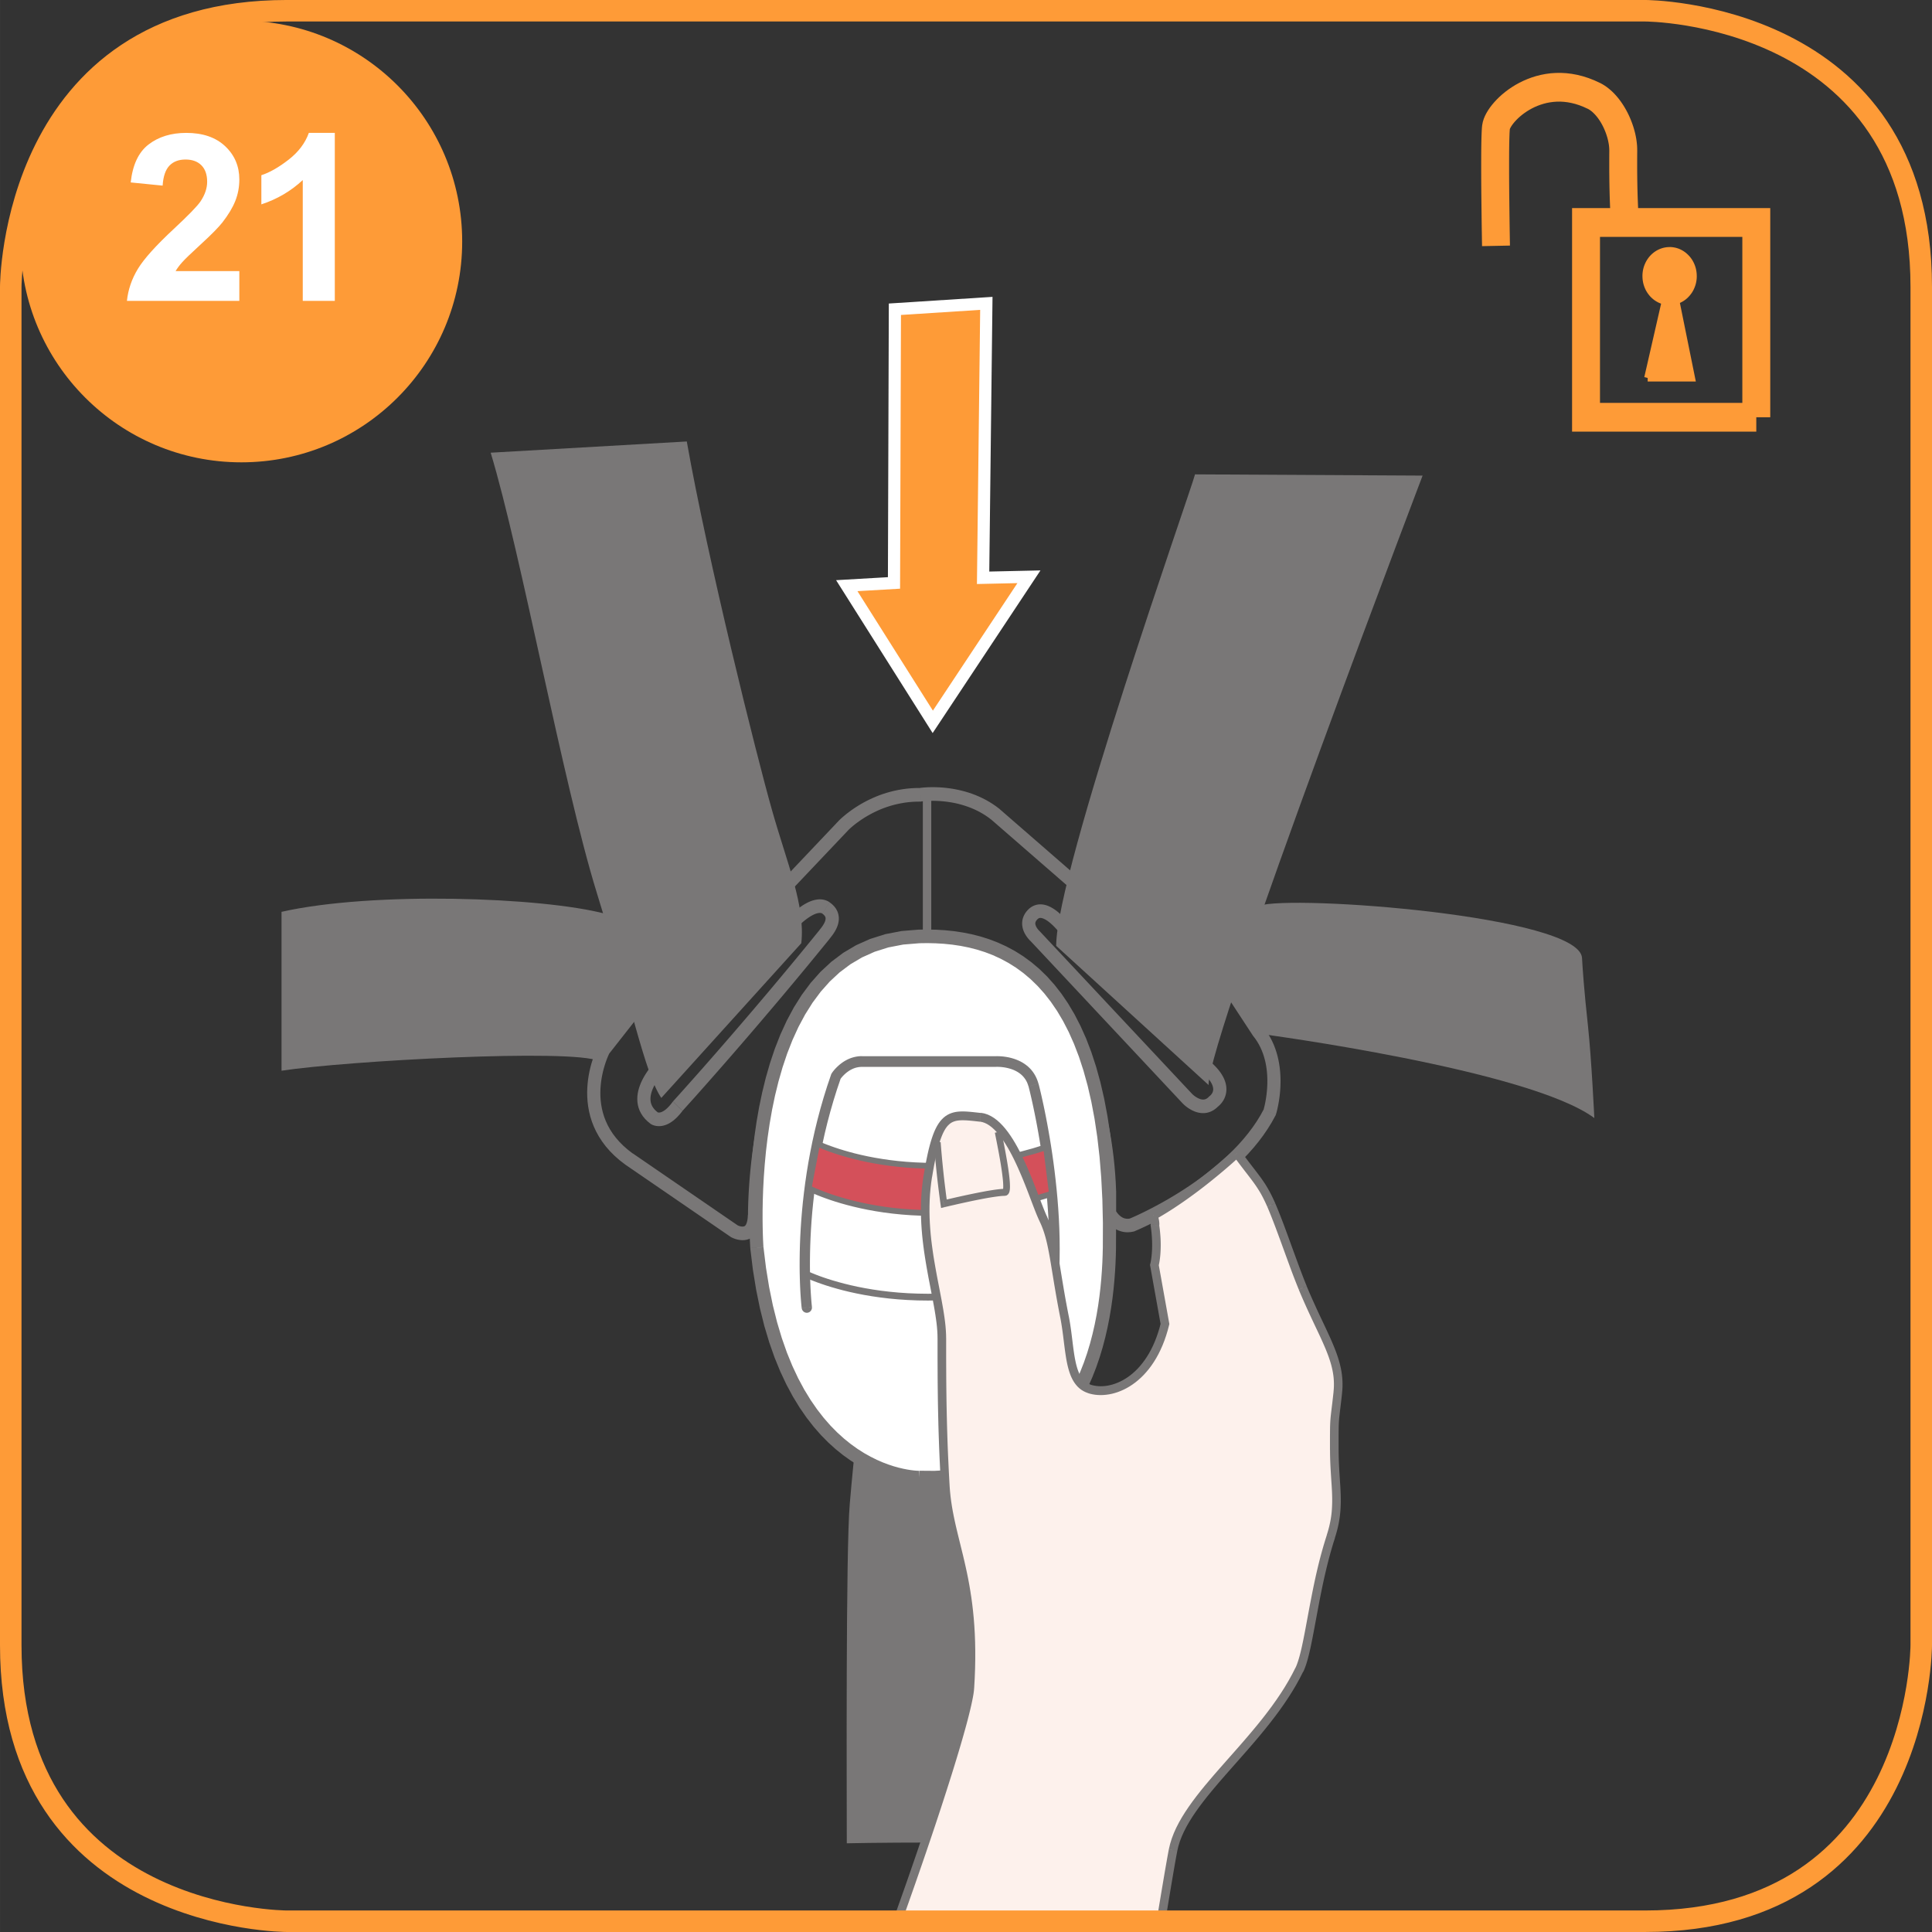
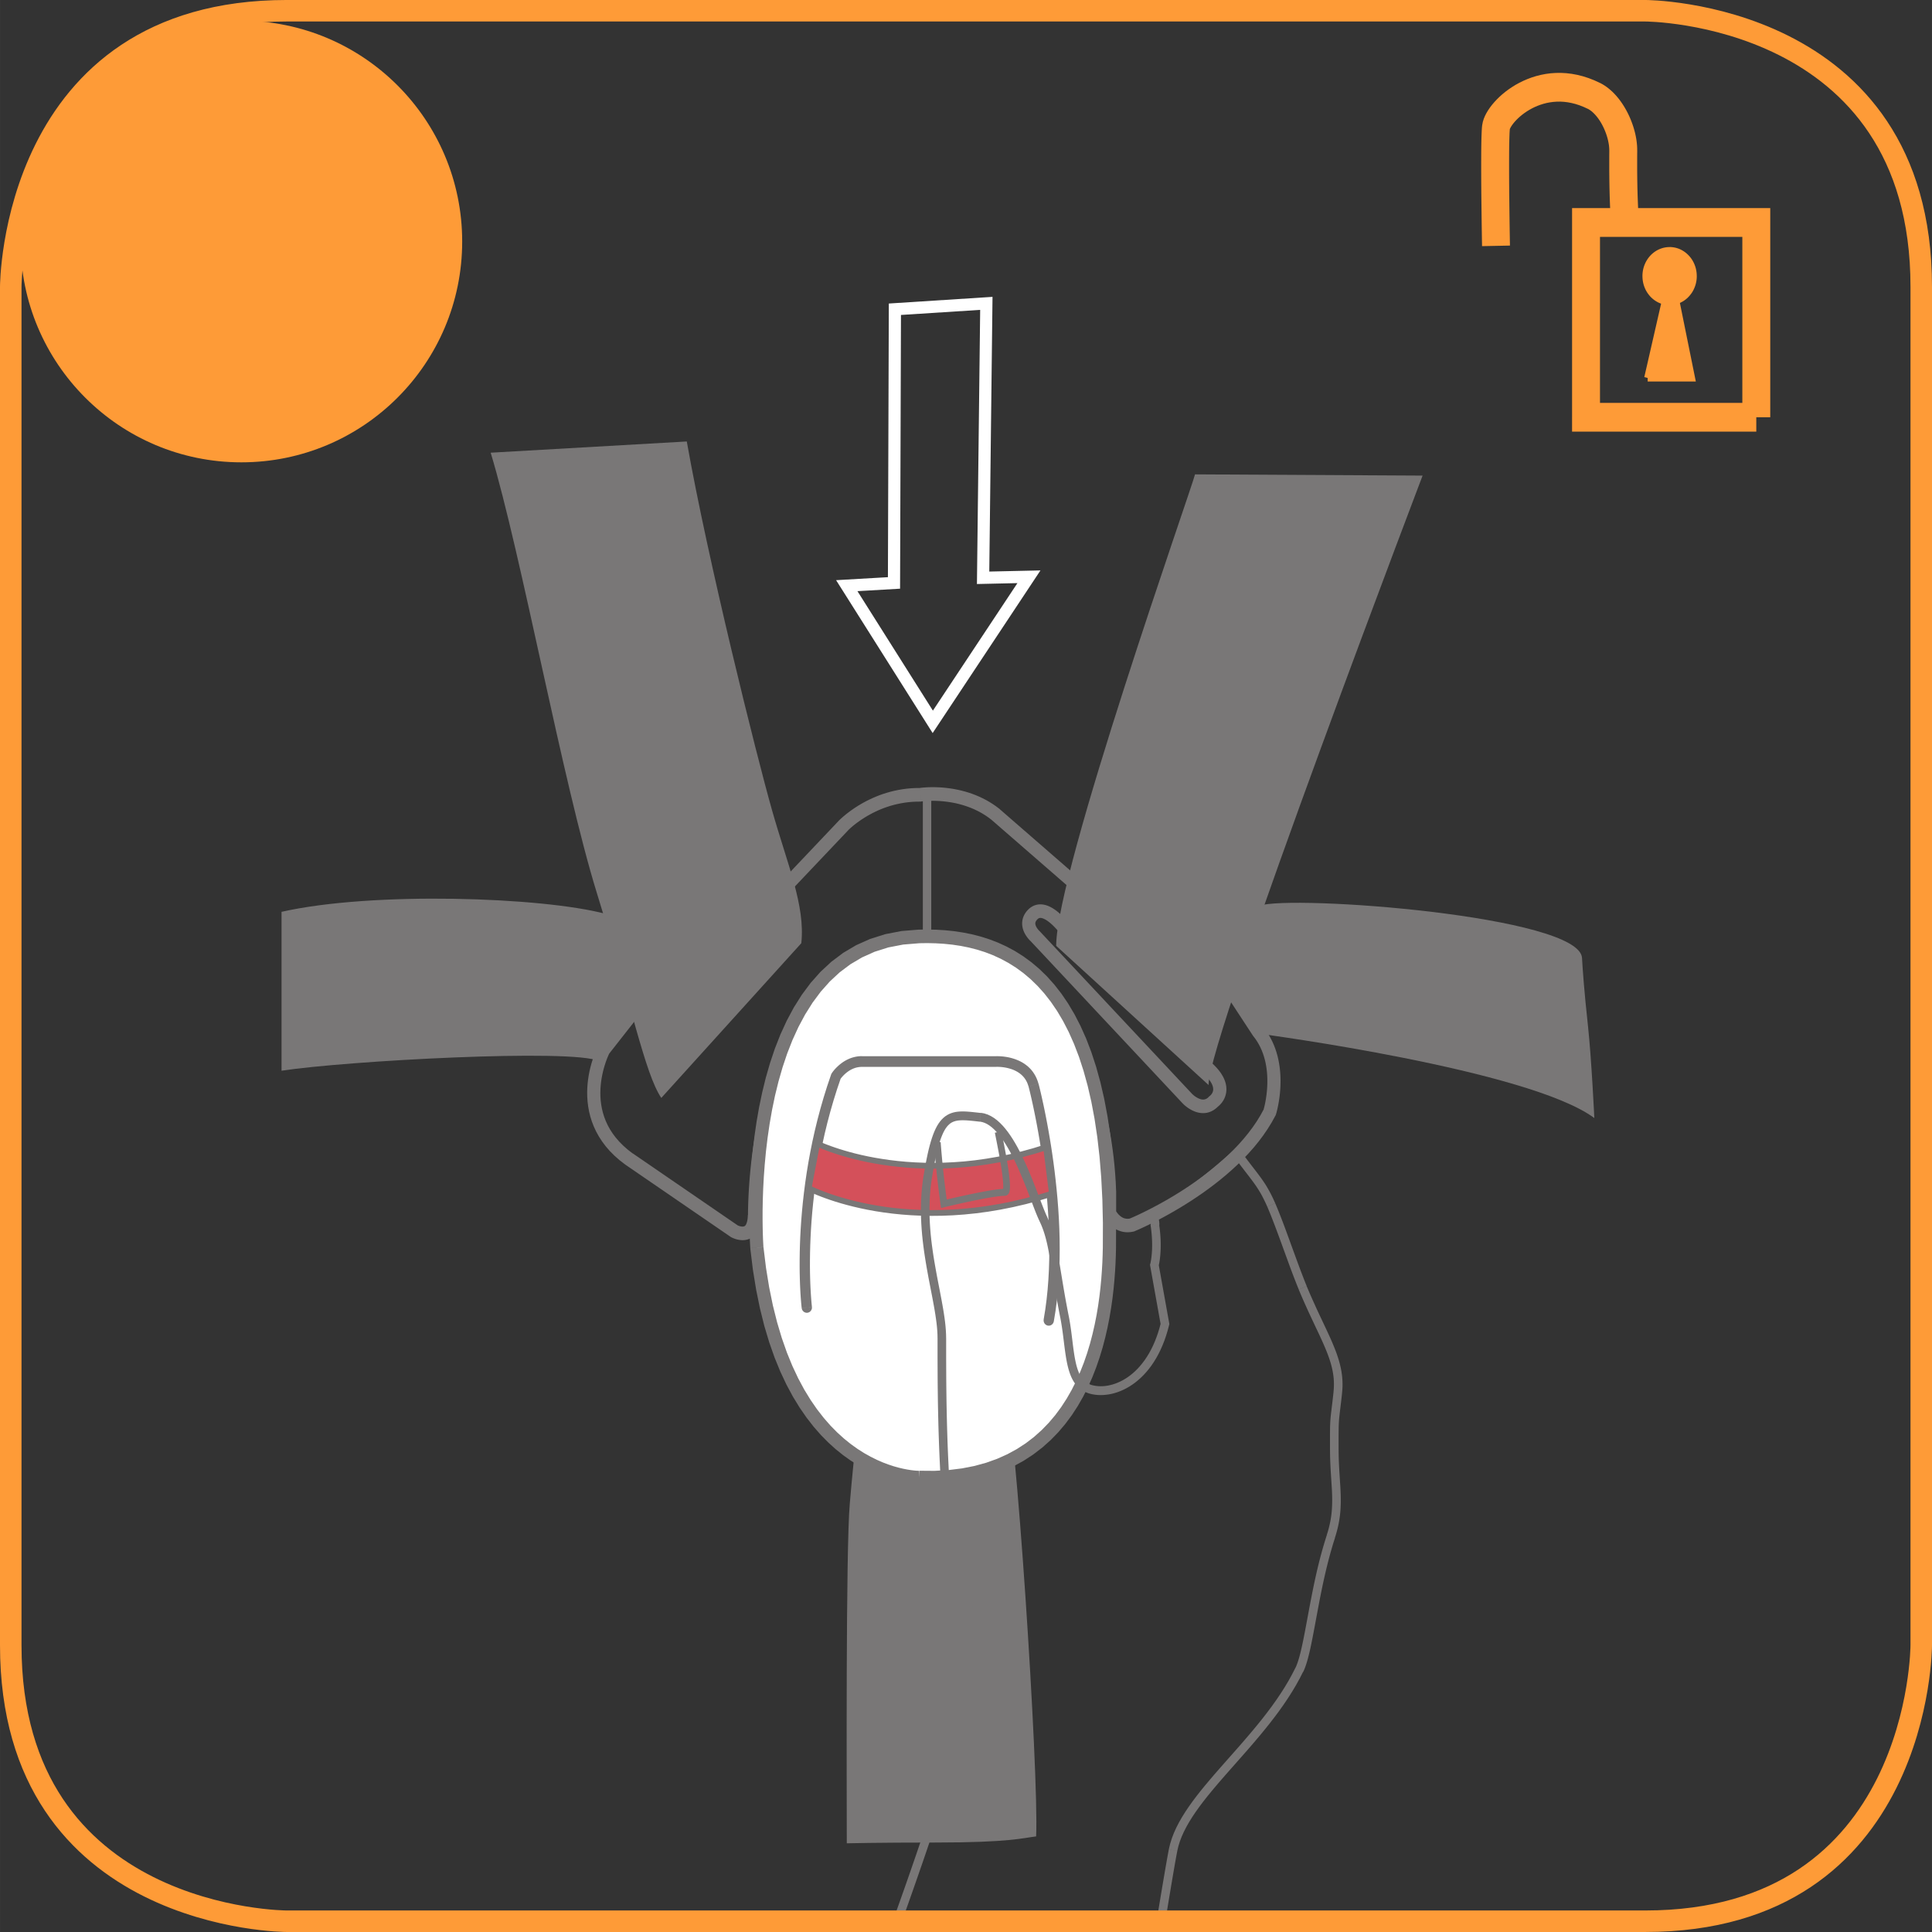
<svg xmlns="http://www.w3.org/2000/svg" xml:space="preserve" width="35mm" height="35mm" version="1.1" style="shape-rendering:geometricPrecision; text-rendering:geometricPrecision; image-rendering:optimizeQuality; fill-rule:evenodd; clip-rule:evenodd" viewBox="0 0 1003.29 1003.3">
  <rect x="0" y="0" width="1003.29" height="1003.3" fill="#333333" stroke="none" />
  <defs>
    <style type="text/css">
   
    .str0 {stroke:#FE9B37;stroke-width:11.17;stroke-miterlimit:4}
    .str1 {stroke:white;stroke-width:6.33;stroke-miterlimit:4}
    .fil7 {fill:none;fill-rule:nonzero}
    .fil1 {fill:#2F201B;fill-rule:nonzero}
    .fil6 {fill:#FDF1EC;fill-rule:nonzero}
    .fil2 {fill:white;fill-rule:nonzero}
    .fil5 {fill:#FE9B37;fill-rule:nonzero}
    .fil4 {fill:#FE9B37;fill-rule:nonzero}
    .fil3 {fill:#D4505A;fill-rule:nonzero}
    .fil0 {fill:#797777;fill-rule:nonzero}
   
  </style>
  </defs>
  <g id="Слой_x0020_1">
    <path class="fil0" d="M314.47 474.57c-32.9,-8.74 -120.89,-11.76 -168.27,-1.05l0 82.51c33.43,-5.14 151.1,-11.56 164.9,-5 0,0 29.24,-34.52 32.35,-60.32 1.46,-12.14 -28.98,-16.15 -28.98,-16.15z" />
    <path class="fil0" d="M655.23 537c0,0 138.78,18.42 172.71,43.61 0,0 -1.45,-30.7 -3.33,-48.14 -1.91,-17.45 -2.74,-29 -3.06,-34.97 -1.14,-21.87 -150.73,-32.95 -167.69,-27.14l-21.5 7.6c0,0 -2.21,17.88 3.61,30.35 2.44,5.25 19.25,28.68 19.25,28.68z" />
    <g>
      <path class="fil0" d="M310.84 542.95l22.1 -28.16 5.33 4.44 -22.1 28.16 -5.68 -3.9 0.35 -0.54zm-0.35 0.54l0.15 -0.28 0.21 -0.26 -0.35 0.54zm18.1 55.47l-3.8 5.88 -0.07 -0.05 -2.95 -2.27 -2.67 -2.35 -2.41 -2.42 -2.15 -2.48 -1.89 -2.53 -1.66 -2.57 -1.43 -2.59 -1.21 -2.61 -1.01 -2.61 -0.81 -2.6 -0.63 -2.58 -0.46 -2.55 -0.31 -2.51 -0.17 -2.46 -0.05 -2.4 0.07 -2.33 0.17 -2.25 0.25 -2.17 0.32 -2.08 0.38 -1.98 0.42 -1.86 0.46 -1.75 0.48 -1.62 0.48 -1.49 0.47 -1.35 0.45 -1.21 0.42 -1.05 0.38 -0.88 0.32 -0.71 0.25 -0.53 0.17 -0.34 0.08 -0.16 6.03 3.36 -0.02 0.04 -0.12 0.24 -0.2 0.42 -0.27 0.6 -0.32 0.75 -0.36 0.9 -0.4 1.05 -0.41 1.19 -0.42 1.32 -0.42 1.43 -0.4 1.54 -0.37 1.63 -0.33 1.73 -0.28 1.8 -0.21 1.89 -0.15 1.94 -0.06 2 0.03 2.04 0.14 2.08 0.26 2.12 0.38 2.13 0.52 2.15 0.67 2.16 0.83 2.16 1 2.17 1.19 2.16 1.39 2.15 1.6 2.13 1.83 2.11 2.08 2.09 2.33 2.05 2.61 2.01 -0.07 -0.05zm-3.8 5.88l-0.05 -0.03 -0.02 -0.01 0.07 0.05zm54.61 37.46l-54.61 -37.46 3.8 -5.88 54.61 37.46 -3.53 6.05 -0.26 -0.17zm0.26 0.17l-0.11 -0.06 -0.15 -0.1 0.26 0.17zm8.77 -11.53l6.85 -0.06 0 0.1 -0.06 1.44 -0.13 1.36 -0.19 1.27 -0.26 1.19 -0.33 1.12 -0.4 1.03 -0.47 0.96 -0.55 0.89 -0.62 0.81 -0.68 0.71 -0.74 0.62 -0.78 0.51 -0.79 0.4 -0.81 0.31 -0.79 0.21 -0.77 0.14 -0.75 0.07 -0.72 0.01 -0.7 -0.04 -0.66 -0.08 -0.6 -0.1 -0.58 -0.12 -0.54 -0.14 -0.49 -0.15 -0.46 -0.16 -0.4 -0.15 -0.36 -0.15 -0.33 -0.15 -0.24 -0.11 -0.17 -0.08 -0.16 -0.08 -0.11 -0.06 3.27 -6.21 -0.05 -0.02 0.01 0 0.11 0.06 0.13 0.07 0.14 0.06 0.19 0.08 0.23 0.09 0.23 0.08 0.26 0.08 0.27 0.07 0.28 0.06 0.3 0.05 0.27 0.03 0.25 0.01 0.25 -0.01 0.23 -0.02 0.2 -0.03 0.17 -0.05 0.15 -0.05 0.14 -0.07 0.13 -0.09 0.13 -0.11 0.15 -0.16 0.16 -0.21 0.17 -0.28 0.18 -0.38 0.18 -0.48 0.17 -0.59 0.16 -0.71 0.13 -0.83 0.09 -0.96 0.05 -1.1 0 0.1zm6.85 -0.06l0 0.07 0 0.03 0 -0.1zm20.98 -97.39l3.43 6.12 0.64 -0.49 -2.23 2.36 -2.11 2.59 -1.99 2.81 -1.87 3.01 -1.75 3.18 -1.63 3.34 -1.51 3.49 -1.4 3.6 -1.29 3.7 -1.18 3.77 -1.08 3.83 -0.98 3.86 -0.89 3.88 -0.79 3.86 -0.71 3.84 -0.63 3.79 -0.55 3.71 -0.48 3.62 -0.41 3.51 -0.35 3.38 -0.3 3.22 -0.24 3.05 -0.19 2.85 -0.15 2.64 -0.12 2.41 -0.08 2.14 -0.06 1.86 -0.04 1.57 -0.02 1.25 -0.01 0.91 0 0.56 -0 0.17 -6.85 0.06 -0 -0.23 0 -0.6 0.01 -0.96 0.02 -1.3 0.04 -1.63 0.06 -1.93 0.09 -2.21 0.12 -2.47 0.16 -2.71 0.2 -2.93 0.25 -3.13 0.31 -3.31 0.36 -3.47 0.42 -3.61 0.5 -3.73 0.57 -3.83 0.65 -3.91 0.73 -3.98 0.82 -4.01 0.93 -4.04 1.02 -4.04 1.14 -4.02 1.25 -3.98 1.37 -3.93 1.5 -3.85 1.63 -3.76 1.77 -3.64 1.92 -3.51 2.08 -3.35 2.25 -3.17 2.43 -2.98 2.61 -2.75 0.64 -0.49zm-0.64 0.49l0.29 -0.28 0.35 -0.21 -0.64 0.49zm37.65 -3.51l-6.86 0.03 3.31 3.52 -1.82 -0.05 -1.76 -0.01 -1.71 0.03 -1.66 0.07 -1.61 0.1 -1.55 0.13 -1.49 0.15 -1.44 0.18 -1.38 0.2 -1.32 0.22 -1.27 0.24 -1.22 0.25 -1.16 0.26 -1.1 0.28 -1.04 0.28 -0.99 0.28 -0.93 0.28 -0.87 0.29 -0.81 0.28 -0.75 0.28 -0.69 0.26 -0.64 0.26 -0.56 0.24 -0.5 0.22 -0.45 0.21 -0.37 0.18 -0.32 0.16 -0.26 0.13 -0.18 0.09 -0.13 0.07 -0.07 0.04 0.01 -0.01 -3.43 -6.12 0.08 -0.05 0.13 -0.07 0.2 -0.11 0.28 -0.15 0.34 -0.17 0.4 -0.2 0.48 -0.23 0.53 -0.24 0.6 -0.27 0.67 -0.28 0.72 -0.29 0.79 -0.3 0.86 -0.32 0.92 -0.32 0.98 -0.32 1.04 -0.32 1.1 -0.32 1.16 -0.31 1.22 -0.3 1.29 -0.29 1.34 -0.28 1.4 -0.26 1.47 -0.24 1.52 -0.22 1.57 -0.2 1.64 -0.17 1.69 -0.14 1.74 -0.11 1.8 -0.07 1.85 -0.03 1.91 0.01 1.96 0.05 3.31 3.52zm-3.31 -3.52l3.29 0.12 0.01 3.4 -3.31 -3.52zm-3.27 71.54l-0.28 -68 6.86 -0.03 0.28 68 -0.04 0.54 -6.82 -0.52zm6.86 -0.03l0 0.27 -0.04 0.28 0.04 -0.54zm2.08 7.62l-4.43 5.39 0.14 0.11 -0.57 -0.48 -0.53 -0.51 -0.48 -0.52 -0.44 -0.54 -0.4 -0.56 -0.36 -0.57 -0.32 -0.57 -0.28 -0.58 -0.25 -0.58 -0.21 -0.57 -0.19 -0.56 -0.16 -0.56 -0.13 -0.56 -0.11 -0.53 -0.09 -0.52 -0.08 -0.52 -0.05 -0.49 -0.05 -0.47 -0.03 -0.47 -0.02 -0.44 -0.01 -0.4 -0.01 -0.4 0.01 -0.37 0.01 -0.32 0.01 -0.31 0.02 -0.27 0.02 -0.26 0.02 -0.2 0.01 -0.14 0.02 -0.2 0.02 -0.12 0 -0.02 6.78 1.06 -0 0.02 0 -0.01 0 -0 -0.01 0.12 -0.01 0.13 -0.01 0.13 -0.01 0.17 -0.01 0.19 -0.01 0.23 -0 0.22 0 0.24 0.01 0.28 0.01 0.28 0.02 0.27 0.03 0.3 0.04 0.31 0.04 0.3 0.05 0.31 0.07 0.32 0.07 0.3 0.09 0.29 0.09 0.3 0.11 0.28 0.11 0.27 0.13 0.26 0.14 0.25 0.14 0.23 0.15 0.22 0.17 0.21 0.18 0.2 0.19 0.18 0.21 0.17 0.14 0.11zm-0.14 -0.11l0.06 0.05 0.08 0.07 -0.14 -0.11zm9.67 17.67l-13.96 -12.16 4.43 -5.39 13.96 12.16 1.21 2.81 -5.64 2.59zm4.43 -5.39l1.26 1.1 -0.05 1.71 -1.21 -2.81zm-6.3 24.15l0.66 -21.57 6.85 0.22 -0.66 21.57 -3.59 3.42 -3.27 -3.64zm6.85 0.22l-0.11 3.59 -3.48 -0.17 3.59 -3.42zm-12.74 12.57l-6.1 3.23 -0.09 -0.2 -0.62 -1.61 -0.47 -1.55 -0.32 -1.51 -0.17 -1.46 -0.03 -1.42 0.13 -1.37 0.28 -1.3 0.42 -1.23 0.56 -1.13 0.66 -1.02 0.76 -0.91 0.82 -0.79 0.86 -0.69 0.89 -0.59 0.91 -0.5 0.91 -0.43 0.92 -0.37 0.91 -0.3 0.89 -0.25 0.88 -0.21 0.85 -0.17 0.82 -0.13 0.78 -0.1 0.73 -0.08 0.68 -0.05 0.6 -0.03 0.55 -0.02 0.48 -0.01 0.38 0 0.28 0 0.2 0 0.12 0.01 -0.32 7.06 0.01 0 -0.11 -0 -0.22 -0 -0.29 0 -0.35 0.01 -0.41 0.02 -0.49 0.03 -0.51 0.04 -0.56 0.06 -0.59 0.08 -0.61 0.1 -0.62 0.12 -0.62 0.15 -0.61 0.17 -0.59 0.19 -0.55 0.22 -0.52 0.25 -0.48 0.27 -0.42 0.28 -0.37 0.29 -0.31 0.3 -0.25 0.3 -0.21 0.32 -0.17 0.34 -0.13 0.38 -0.1 0.45 -0.05 0.54 0.01 0.65 0.09 0.77 0.19 0.89 0.31 1.02 0.44 1.15 -0.09 -0.2zm-6.1 3.23l-0.04 -0.07 -0.05 -0.13 0.09 0.2zm20.91 9.42l0.13 7.06 0.09 -0 -1.27 0 -1.24 -0.11 -1.2 -0.21 -1.17 -0.3 -1.12 -0.39 -1.08 -0.46 -1.04 -0.52 -0.99 -0.58 -0.95 -0.62 -0.91 -0.66 -0.87 -0.69 -0.83 -0.72 -0.79 -0.74 -0.75 -0.75 -0.71 -0.76 -0.67 -0.77 -0.64 -0.76 -0.6 -0.75 -0.57 -0.75 -0.52 -0.72 -0.49 -0.69 -0.45 -0.67 -0.41 -0.64 -0.37 -0.59 -0.33 -0.54 -0.3 -0.5 -0.25 -0.45 -0.2 -0.36 -0.16 -0.3 -0.13 -0.25 -0.08 -0.16 -0.04 -0.07 6.1 -3.23 0.01 0.02 0.05 0.09 0.08 0.15 0.13 0.25 0.18 0.32 0.2 0.35 0.24 0.4 0.29 0.47 0.31 0.5 0.35 0.53 0.38 0.57 0.41 0.59 0.44 0.61 0.47 0.62 0.5 0.62 0.53 0.63 0.55 0.62 0.57 0.61 0.59 0.6 0.61 0.57 0.62 0.54 0.64 0.51 0.64 0.47 0.66 0.43 0.66 0.39 0.65 0.33 0.66 0.28 0.66 0.23 0.66 0.17 0.66 0.12 0.66 0.06 0.67 -0 0.09 -0zm-0.09 0l0.04 -0 0.06 0 -0.09 0zm16.83 -5.76l-6.23 2.96 6 0.43 -0.56 0.84 -0.58 0.79 -0.61 0.75 -0.63 0.7 -0.64 0.65 -0.66 0.6 -0.67 0.56 -0.68 0.52 -0.68 0.48 -0.68 0.43 -0.68 0.4 -0.68 0.36 -0.67 0.32 -0.64 0.29 -0.64 0.27 -0.64 0.24 -0.61 0.21 -0.57 0.18 -0.57 0.16 -0.54 0.13 -0.51 0.12 -0.48 0.1 -0.46 0.09 -0.42 0.07 -0.37 0.05 -0.35 0.04 -0.31 0.03 -0.27 0.02 -0.19 0.01 -0.16 0.01 -0.17 0.01 -0.06 0 -0.13 -7.06 -0.01 0 -0.03 0 0.08 -0.01 0.15 -0.01 0.15 -0.01 0.18 -0.02 0.22 -0.03 0.27 -0.04 0.28 -0.04 0.31 -0.06 0.34 -0.07 0.36 -0.08 0.38 -0.09 0.39 -0.11 0.42 -0.13 0.43 -0.14 0.42 -0.16 0.44 -0.18 0.46 -0.2 0.45 -0.22 0.44 -0.24 0.45 -0.27 0.46 -0.29 0.44 -0.31 0.44 -0.33 0.43 -0.36 0.42 -0.39 0.42 -0.42 0.4 -0.44 0.39 -0.48 0.38 -0.51 0.36 -0.55 6 0.43zm-6 -0.43l3.38 -5.42 2.62 5.85 -6 -0.43zm18.84 3.43l3.11 6.29 -0.83 0.3 -1.4 0.29 -1.35 0.22 -1.3 0.16 -1.25 0.1 -1.2 0.05 -1.14 -0.01 -1.1 -0.06 -1.05 -0.11 -0.99 -0.15 -0.96 -0.19 -0.91 -0.24 -0.85 -0.26 -0.81 -0.3 -0.76 -0.33 -0.71 -0.35 -0.67 -0.38 -0.61 -0.39 -0.57 -0.4 -0.52 -0.4 -0.48 -0.4 -0.44 -0.41 -0.4 -0.4 -0.34 -0.38 -0.31 -0.37 -0.28 -0.36 -0.23 -0.32 -0.19 -0.29 -0.17 -0.28 -0.14 -0.24 -0.1 -0.19 -0.05 -0.11 -0.08 -0.16 6.23 -2.96 -0.05 -0.12 0.01 0.02 0.01 0.02 0.02 0.04 0.04 0.07 0.07 0.1 0.09 0.13 0.1 0.13 0.13 0.16 0.16 0.18 0.17 0.18 0.2 0.19 0.24 0.2 0.27 0.21 0.3 0.21 0.33 0.2 0.36 0.2 0.4 0.19 0.44 0.19 0.47 0.17 0.53 0.17 0.57 0.15 0.61 0.12 0.68 0.1 0.72 0.07 0.78 0.04 0.85 0.01 0.9 -0.03 0.96 -0.08 1.03 -0.13 1.09 -0.18 1.16 -0.24 -0.83 0.3zm3.11 6.29l-0.4 0.21 -0.43 0.1 0.83 -0.3zm9.3 -20.68l6.85 0.4 -0.25 1.12 -0.51 1.25 -0.54 1.2 -0.56 1.15 -0.58 1.11 -0.6 1.06 -0.62 1.02 -0.63 0.97 -0.64 0.93 -0.65 0.89 -0.65 0.84 -0.66 0.8 -0.65 0.75 -0.64 0.72 -0.64 0.68 -0.63 0.63 -0.61 0.59 -0.6 0.56 -0.58 0.51 -0.56 0.48 -0.55 0.45 -0.52 0.4 -0.48 0.36 -0.46 0.33 -0.42 0.3 -0.4 0.27 -0.35 0.23 -0.31 0.19 -0.25 0.15 -0.21 0.13 -0.21 0.12 -0.11 0.06 -0.06 0.03 -3.11 -6.29 -0.01 0 0.05 -0.03 0.05 -0.03 0.14 -0.09 0.2 -0.12 0.22 -0.14 0.26 -0.17 0.28 -0.19 0.33 -0.23 0.36 -0.26 0.39 -0.3 0.42 -0.32 0.43 -0.35 0.46 -0.39 0.48 -0.42 0.49 -0.45 0.51 -0.49 0.52 -0.52 0.52 -0.55 0.53 -0.59 0.54 -0.62 0.54 -0.66 0.54 -0.69 0.53 -0.73 0.52 -0.77 0.52 -0.81 0.51 -0.83 0.49 -0.87 0.48 -0.92 0.47 -0.96 0.44 -0.99 0.42 -1.03 -0.25 1.12zm6.85 0.4l-0.03 0.58 -0.21 0.55 0.25 -1.12zm-21.5 -9.28l6.85 -0.34 -3.76 -3.35 1.53 -0.13 1.45 -0.05 1.38 0.02 1.31 0.09 1.24 0.16 1.17 0.23 1.11 0.3 1.04 0.35 0.98 0.41 0.91 0.47 0.84 0.51 0.78 0.56 0.71 0.6 0.64 0.62 0.56 0.65 0.5 0.66 0.44 0.67 0.38 0.67 0.32 0.66 0.27 0.64 0.22 0.62 0.18 0.6 0.14 0.56 0.11 0.54 0.08 0.5 0.05 0.44 0.03 0.38 0.03 0.35 0.01 0.32 0 0.25 -0 0.13 -0 0.15 -6.85 -0.4 -0 0.08 0 -0.05 0 -0.04 -0 -0.07 -0.01 -0.14 -0.02 -0.18 -0.03 -0.2 -0.03 -0.21 -0.05 -0.23 -0.07 -0.26 -0.08 -0.26 -0.1 -0.28 -0.11 -0.28 -0.14 -0.28 -0.15 -0.27 -0.18 -0.28 -0.21 -0.28 -0.23 -0.27 -0.26 -0.26 -0.3 -0.26 -0.34 -0.25 -0.4 -0.24 -0.46 -0.24 -0.52 -0.22 -0.59 -0.2 -0.67 -0.17 -0.76 -0.15 -0.84 -0.11 -0.93 -0.07 -1.03 -0.02 -1.13 0.04 -1.24 0.1 -3.76 -3.35zm3.76 3.35l-3.59 0.37 -0.17 -3.72 3.76 3.35zm2.07 -25.66l1.01 21.98 -6.85 0.34 -1.01 -21.98 0.99 -2.66 5.85 2.32zm-6.85 0.34l-0.07 -1.56 1.07 -1.1 -0.99 2.66zm17.4 -9.61l-11.55 11.94 -4.86 -4.99 11.55 -11.94 0.48 -0.41 4.38 5.4zm-4.86 -4.99l0.22 -0.23 0.26 -0.18 -0.48 0.41zm3.22 -10.24l6.85 -0.29 0 0 0.02 0.99 -0.01 0.97 -0.04 0.92 -0.06 0.89 -0.09 0.86 -0.11 0.82 -0.14 0.8 -0.16 0.76 -0.18 0.72 -0.19 0.7 -0.21 0.67 -0.22 0.62 -0.24 0.6 -0.25 0.57 -0.26 0.53 -0.26 0.5 -0.26 0.46 -0.27 0.44 -0.26 0.4 -0.26 0.38 -0.27 0.35 -0.24 0.3 -0.24 0.29 -0.24 0.27 -0.22 0.23 -0.2 0.2 -0.18 0.17 -0.19 0.17 -0.15 0.12 -0.06 0.05 -0.11 0.09 -0.13 0.09 -3.9 -5.81 -0.1 0.07 -0.04 0.03 0.06 -0.05 0.02 -0.02 0.02 -0.01 0.06 -0.06 0.07 -0.07 0.08 -0.09 0.09 -0.1 0.11 -0.13 0.13 -0.16 0.12 -0.16 0.13 -0.19 0.15 -0.22 0.15 -0.24 0.15 -0.26 0.15 -0.29 0.15 -0.31 0.15 -0.33 0.15 -0.37 0.14 -0.4 0.13 -0.42 0.13 -0.45 0.12 -0.49 0.11 -0.52 0.1 -0.54 0.08 -0.58 0.07 -0.62 0.05 -0.65 0.03 -0.69 0.01 -0.73 -0.02 -0.77 0 0zm0.91 -71.9l0.29 7.06 3.28 -3.65 0.01 0.17 0.02 0.5 0.03 0.79 0.04 1.08 0.05 1.34 0.05 1.59 0.06 1.82 0.07 2.02 0.07 2.21 0.08 2.37 0.09 2.52 0.09 2.65 0.09 2.75 0.1 2.84 0.1 2.91 0.1 2.95 0.1 2.98 0.1 2.99 0.1 2.98 0.1 2.95 0.1 2.9 0.1 2.83 0.09 2.74 0.09 2.63 0.09 2.5 0.08 2.35 0.08 2.18 0.07 1.99 0.06 1.78 0.06 1.55 0.05 1.3 0.04 1.03 -6.85 0.29 -0.04 -1.05 -0.05 -1.31 -0.06 -1.56 -0.06 -1.79 -0.07 -1.99 -0.08 -2.18 -0.08 -2.35 -0.09 -2.49 -0.09 -2.63 -0.09 -2.74 -0.1 -2.83 -0.1 -2.9 -0.1 -2.95 -0.1 -2.98 -0.1 -2.99 -0.1 -2.98 -0.1 -2.96 -0.1 -2.91 -0.1 -2.84 -0.09 -2.76 -0.09 -2.64 -0.09 -2.52 -0.08 -2.38 -0.07 -2.21 -0.07 -2.02 -0.06 -1.82 -0.05 -1.59 -0.05 -1.34 -0.04 -1.08 -0.03 -0.8 -0.02 -0.49 -0.01 -0.17 3.28 -3.65zm-3.28 3.65l-0.12 -3.51 3.4 -0.15 -3.28 3.65zm48.04 11.89l-5.85 3.69 0.38 0.52 -1.12 -1.2 -1.2 -1.12 -1.27 -1.05 -1.35 -0.98 -1.41 -0.92 -1.47 -0.85 -1.51 -0.79 -1.56 -0.73 -1.59 -0.67 -1.61 -0.61 -1.63 -0.55 -1.64 -0.5 -1.64 -0.44 -1.63 -0.4 -1.61 -0.35 -1.59 -0.3 -1.56 -0.26 -1.51 -0.23 -1.46 -0.19 -1.41 -0.15 -1.33 -0.13 -1.26 -0.09 -1.18 -0.07 -1.08 -0.05 -0.99 -0.03 -0.87 -0.02 -0.75 -0.01 -0.63 0 -0.5 0.01 -0.37 0.01 -0.23 0.01 -0.03 0 -0.29 -7.06 0.14 -0.01 0.26 -0.01 0.41 -0.01 0.57 -0.01 0.71 0 0.83 0.01 0.96 0.02 1.06 0.04 1.18 0.05 1.27 0.08 1.36 0.11 1.44 0.14 1.52 0.17 1.59 0.2 1.65 0.24 1.69 0.29 1.74 0.33 1.77 0.38 1.8 0.44 1.82 0.5 1.83 0.56 1.84 0.62 1.84 0.69 1.82 0.77 1.81 0.84 1.79 0.93 1.75 1.02 1.71 1.12 1.65 1.21 1.6 1.32 1.52 1.43 1.44 1.53 0.38 0.52zm-0.38 -0.52l0.22 0.25 0.16 0.28 -0.38 -0.52zm20.03 80.32l-6.85 0.05 0 0.1 -0.2 -4.41 -0.28 -4.3 -0.36 -4.19 -0.44 -4.07 -0.5 -3.95 -0.56 -3.84 -0.62 -3.72 -0.67 -3.59 -0.71 -3.47 -0.75 -3.34 -0.77 -3.21 -0.81 -3.08 -0.82 -2.95 -0.83 -2.81 -0.84 -2.67 -0.84 -2.54 -0.84 -2.4 -0.83 -2.25 -0.81 -2.11 -0.78 -1.96 -0.75 -1.81 -0.72 -1.66 -0.68 -1.51 -0.63 -1.36 -0.58 -1.2 -0.52 -1.04 -0.45 -0.88 -0.38 -0.72 -0.31 -0.56 -0.22 -0.4 -0.12 -0.22 -0.03 -0.04 5.85 -3.69 0.07 0.13 0.17 0.3 0.25 0.45 0.34 0.62 0.42 0.8 0.49 0.96 0.55 1.12 0.62 1.28 0.67 1.44 0.72 1.6 0.76 1.75 0.79 1.91 0.82 2.06 0.85 2.2 0.87 2.36 0.87 2.5 0.88 2.64 0.88 2.79 0.87 2.93 0.85 3.06 0.83 3.2 0.81 3.33 0.77 3.46 0.74 3.6 0.69 3.72 0.64 3.85 0.58 3.97 0.52 4.1 0.45 4.22 0.37 4.34 0.3 4.45 0.2 4.56 0 0.1zm0 -0.1l0 -0.03 0 0.13 0 -0.1zm-0.33 10.06l-6.19 3.04 -0.33 -1.55 0 -0.48 0.01 -0.49 0 -0.48 0 -0.49 0 -0.5 0 -0.5 0 -0.5 0 -0.49 0 -0.48 0 -0.49 0 -0.48 0 -0.47 0 -0.46 0 -0.44 -0 -0.44 0 -0.44 0 -0.4 -0 -0.39 0 -0.38 -0 -0.36 0 -0.33 -0 -0.32 0 -0.29 -0 -0.27 0 -0.24 -0 -0.21 -0 -0.21 0 -0.11 -0 -0.11 -0 -0.14 0 -0.05 0 0.01 6.85 -0.05 0 0.04 0 0.05 -0 0.04 0 0.13 0 0.19 -0 0.16 0 0.21 0 0.24 0 0.27 0 0.29 0 0.32 0 0.34 0 0.36 0 0.38 0 0.39 0 0.42 0 0.41 0 0.44 0 0.46 0 0.46 0 0.47 0 0.48 0 0.49 0 0.5 -0 0.49 0 0.5 -0 0.5 0 0.5 -0 0.5 -0.01 0.5 -0.01 0.49 -0 0.48 -0.33 -1.55zm-6.19 3.04l-0.34 -0.73 0.01 -0.82 0.33 1.55zm13.64 1.36l2.53 6.56 -0.48 0.16 -0.96 0.2 -0.95 0.13 -0.92 0.06 -0.9 -0 -0.88 -0.06 -0.85 -0.13 -0.82 -0.18 -0.79 -0.23 -0.75 -0.27 -0.72 -0.31 -0.67 -0.34 -0.62 -0.36 -0.59 -0.39 -0.57 -0.41 -0.52 -0.42 -0.48 -0.42 -0.46 -0.44 -0.41 -0.42 -0.39 -0.43 -0.36 -0.42 -0.32 -0.4 -0.29 -0.38 -0.28 -0.38 -0.24 -0.36 -0.21 -0.33 -0.18 -0.31 -0.15 -0.26 -0.13 -0.24 -0.09 -0.17 -0.09 -0.17 -0.08 -0.17 -0.02 -0.04 6.19 -3.04 0 0.01 -0.02 -0.03 0.02 0.04 0.07 0.12 0.07 0.12 0.09 0.16 0.1 0.17 0.13 0.2 0.14 0.21 0.15 0.22 0.19 0.25 0.2 0.25 0.21 0.25 0.22 0.25 0.25 0.25 0.25 0.24 0.27 0.24 0.28 0.23 0.28 0.21 0.3 0.2 0.32 0.19 0.32 0.17 0.32 0.14 0.34 0.12 0.36 0.1 0.37 0.08 0.38 0.06 0.4 0.03 0.44 0 0.46 -0.03 0.48 -0.07 0.52 -0.11 -0.48 0.16zm2.53 6.56l-0.24 0.1 -0.24 0.06 0.48 -0.16zm66.87 -62.9l6.52 2.17 -0.23 0.56 -1.97 3.59 -2.15 3.48 -2.31 3.38 -2.46 3.27 -2.59 3.16 -2.71 3.05 -2.8 2.94 -2.88 2.84 -2.95 2.73 -3 2.62 -3.04 2.51 -3.06 2.41 -3.06 2.29 -3.05 2.19 -3.02 2.07 -2.98 1.97 -2.92 1.85 -2.85 1.74 -2.75 1.63 -2.65 1.51 -2.53 1.4 -2.4 1.28 -2.24 1.17 -2.08 1.05 -1.89 0.93 -1.7 0.81 -1.48 0.69 -1.25 0.57 -1.01 0.44 -0.74 0.32 -0.47 0.2 -0.18 0.07 -2.53 -6.56 0.13 -0.05 0.41 -0.17 0.69 -0.3 0.95 -0.42 1.19 -0.54 1.42 -0.66 1.63 -0.78 1.83 -0.9 2.01 -1.01 2.17 -1.13 2.32 -1.24 2.45 -1.35 2.57 -1.46 2.67 -1.58 2.75 -1.68 2.82 -1.79 2.88 -1.9 2.91 -2 2.93 -2.1 2.94 -2.2 2.93 -2.3 2.9 -2.4 2.86 -2.49 2.8 -2.59 2.73 -2.68 2.64 -2.77 2.53 -2.86 2.41 -2.94 2.28 -3.02 2.13 -3.11 1.96 -3.18 1.78 -3.26 -0.23 0.56zm6.52 2.17l-0.09 0.29 -0.14 0.28 0.23 -0.56zm-12.08 -40.95l5.68 -3.96 -0.21 -0.29 1.36 1.79 1.22 1.83 1.1 1.86 0.97 1.89 0.85 1.91 0.74 1.93 0.63 1.93 0.54 1.93 0.44 1.92 0.36 1.9 0.28 1.88 0.21 1.85 0.14 1.82 0.08 1.78 0.03 1.74 -0.03 1.69 -0.06 1.63 -0.1 1.57 -0.13 1.5 -0.16 1.43 -0.18 1.35 -0.19 1.26 -0.2 1.18 -0.21 1.08 -0.2 0.98 -0.19 0.88 -0.18 0.76 -0.16 0.64 -0.14 0.52 -0.11 0.38 -0.07 0.24 -0.04 0.14 -6.52 -2.17 0.01 -0.01 0.05 -0.18 0.09 -0.31 0.11 -0.43 0.14 -0.54 0.16 -0.66 0.17 -0.76 0.18 -0.87 0.18 -0.96 0.18 -1.05 0.17 -1.13 0.16 -1.2 0.14 -1.27 0.12 -1.34 0.09 -1.39 0.06 -1.45 0.02 -1.48 -0.02 -1.52 -0.07 -1.56 -0.12 -1.58 -0.18 -1.6 -0.24 -1.61 -0.3 -1.62 -0.38 -1.61 -0.45 -1.61 -0.53 -1.61 -0.61 -1.58 -0.7 -1.57 -0.79 -1.54 -0.89 -1.51 -0.99 -1.48 -1.1 -1.44 -0.21 -0.29zm0.21 0.29l-0.11 -0.14 -0.1 -0.15 0.21 0.29zm-9.32 -26.82l14.79 22.58 -5.68 3.96 -14.79 -22.58 5.68 -3.96z" />
    </g>
    <g>
      <path class="fil0" d="M538.6 477.52l-4.94 -4.9 0 0 0.81 -0.78 0.88 -0.68 0.93 -0.56 0.97 -0.43 0.99 -0.3 0.99 -0.18 0.99 -0.06 0.96 0.04 0.92 0.13 0.89 0.21 0.85 0.27 0.82 0.33 0.78 0.37 0.75 0.4 0.72 0.43 0.7 0.45 0.67 0.48 0.63 0.48 0.61 0.49 0.58 0.5 0.55 0.49 0.53 0.49 0.49 0.48 0.46 0.46 0.43 0.44 0.4 0.41 0.36 0.38 0.32 0.34 0.28 0.3 0.22 0.24 0.17 0.18 0.07 0.07 -4.72 5.12 -0.24 -0.24 -0.22 -0.24 -0.25 -0.27 -0.26 -0.29 -0.29 -0.32 -0.32 -0.34 -0.34 -0.36 -0.37 -0.38 -0.39 -0.39 -0.41 -0.4 -0.42 -0.39 -0.45 -0.4 -0.45 -0.38 -0.47 -0.38 -0.47 -0.36 -0.46 -0.33 -0.47 -0.3 -0.47 -0.28 -0.45 -0.24 -0.44 -0.21 -0.4 -0.16 -0.39 -0.12 -0.35 -0.09 -0.32 -0.05 -0.28 -0.01 -0.24 0.01 -0.22 0.04 -0.21 0.06 -0.21 0.1 -0.23 0.13 -0.26 0.2 -0.29 0.28 0 0zm1.46 6.23l-4.93 4.91 0.24 0.24 -0.07 -0.07 -0.05 -0.05 -0.16 -0.15 -0.15 -0.15 -0.17 -0.17 -0.21 -0.22 -0.23 -0.25 -0.23 -0.27 -0.26 -0.31 -0.28 -0.36 -0.27 -0.36 -0.28 -0.4 -0.29 -0.44 -0.28 -0.46 -0.27 -0.49 -0.27 -0.53 -0.25 -0.57 -0.23 -0.59 -0.2 -0.62 -0.17 -0.67 -0.13 -0.69 -0.09 -0.73 -0.03 -0.76 0.03 -0.77 0.09 -0.8 0.17 -0.81 0.24 -0.8 0.32 -0.79 0.4 -0.79 0.47 -0.77 0.54 -0.73 0.61 -0.7 4.94 4.9 -0.27 0.31 -0.21 0.28 -0.16 0.26 -0.11 0.22 -0.09 0.21 -0.06 0.2 -0.04 0.18 -0.02 0.18 -0.01 0.19 0.01 0.19 0.03 0.2 0.04 0.22 0.06 0.22 0.08 0.24 0.09 0.25 0.11 0.24 0.12 0.24 0.14 0.25 0.15 0.24 0.15 0.23 0.16 0.22 0.16 0.22 0.14 0.18 0.15 0.17 0.15 0.17 0.13 0.14 0.11 0.11 0.1 0.1 0.08 0.08 0.01 0.01 0.06 0.05 -0.04 -0.03 0.24 0.24zm-0.24 -0.24l0.12 0.1 0.12 0.13 -0.24 -0.24zm74.55 89.72l-79.24 -84.58 4.93 -4.91 79.24 84.58 -4.88 4.96 -0.05 -0.05zm0.05 0.05l-0.01 -0.01 -0.04 -0.04 0.05 0.05zm13.88 -4.19l3.74 5.92 0.57 -0.48 -0.76 0.73 -0.8 0.65 -0.81 0.56 -0.85 0.48 -0.86 0.39 -0.86 0.3 -0.88 0.22 -0.85 0.13 -0.84 0.06 -0.83 -0.01 -0.79 -0.06 -0.77 -0.12 -0.73 -0.17 -0.7 -0.19 -0.68 -0.23 -0.64 -0.26 -0.6 -0.27 -0.58 -0.29 -0.54 -0.3 -0.51 -0.3 -0.47 -0.3 -0.44 -0.3 -0.41 -0.3 -0.38 -0.29 -0.34 -0.27 -0.29 -0.24 -0.26 -0.22 -0.23 -0.2 -0.18 -0.17 -0.13 -0.13 -0.11 -0.11 -0.05 -0.05 4.83 -5.01 -0.01 -0.01 0.02 0.02 0.07 0.07 0.1 0.09 0.13 0.11 0.16 0.14 0.2 0.17 0.22 0.18 0.24 0.18 0.26 0.19 0.29 0.19 0.31 0.2 0.32 0.19 0.33 0.18 0.34 0.17 0.35 0.16 0.34 0.14 0.34 0.12 0.35 0.1 0.34 0.07 0.32 0.05 0.32 0.03 0.3 0 0.3 -0.02 0.3 -0.05 0.28 -0.07 0.3 -0.1 0.3 -0.13 0.31 -0.18 0.34 -0.23 0.35 -0.29 0.37 -0.36 0.57 -0.48zm-0.57 0.48l0.26 -0.27 0.31 -0.21 -0.57 0.48zm-3.7 -12.93l4.4 -5.42 1.3 1.17 1.18 1.16 1.07 1.14 0.95 1.13 0.84 1.12 0.73 1.1 0.63 1.09 0.53 1.08 0.43 1.07 0.34 1.06 0.24 1.05 0.15 1.03 0.06 1 -0.02 0.96 -0.1 0.93 -0.17 0.88 -0.22 0.82 -0.27 0.77 -0.31 0.72 -0.34 0.66 -0.36 0.6 -0.37 0.54 -0.37 0.49 -0.37 0.44 -0.35 0.38 -0.33 0.34 -0.3 0.28 -0.29 0.25 -0.25 0.2 -0.2 0.15 -0.11 0.08 -0.12 0.09 -3.74 -5.92 -0.07 0.05 0.04 -0.03 0.05 -0.03 0.07 -0.05 0.1 -0.09 0.13 -0.12 0.14 -0.14 0.15 -0.17 0.15 -0.18 0.16 -0.21 0.15 -0.23 0.14 -0.23 0.13 -0.26 0.11 -0.26 0.1 -0.28 0.08 -0.3 0.06 -0.3 0.03 -0.33 0.01 -0.36 -0.03 -0.4 -0.06 -0.42 -0.11 -0.48 -0.17 -0.53 -0.23 -0.58 -0.31 -0.63 -0.4 -0.69 -0.5 -0.75 -0.6 -0.8 -0.71 -0.85 -0.83 -0.89 -0.97 -0.94 -1.1 -0.99z" />
    </g>
    <g>
-       <path class="fil0" d="M341.64 577.72l-3.92 5.8 -0.06 -0.05 -1.45 -1.2 -1.28 -1.28 -1.1 -1.35 -0.92 -1.42 -0.74 -1.46 -0.56 -1.5 -0.38 -1.52 -0.22 -1.52 -0.07 -1.5 0.06 -1.47 0.18 -1.43 0.28 -1.4 0.37 -1.35 0.44 -1.31 0.5 -1.27 0.55 -1.21 0.58 -1.16 0.62 -1.12 0.64 -1.06 0.65 -1.01 0.65 -0.95 0.64 -0.89 0.62 -0.82 0.6 -0.76 0.56 -0.68 0.52 -0.61 0.47 -0.53 0.41 -0.45 0.34 -0.36 0.25 -0.26 0.18 -0.18 0.08 -0.08 4.71 5.14 -0.02 0.02 -0.11 0.11 -0.21 0.22 -0.28 0.29 -0.34 0.37 -0.39 0.44 -0.44 0.52 -0.49 0.58 -0.51 0.64 -0.53 0.7 -0.54 0.75 -0.54 0.79 -0.53 0.83 -0.52 0.86 -0.49 0.88 -0.46 0.91 -0.42 0.92 -0.36 0.92 -0.31 0.92 -0.25 0.91 -0.18 0.9 -0.11 0.87 -0.03 0.85 0.04 0.82 0.11 0.79 0.19 0.77 0.28 0.77 0.38 0.76 0.5 0.77 0.64 0.78 0.79 0.79 0.97 0.8 -0.06 -0.05zm-3.92 5.8l-0.06 -0.05 0.02 0.01 0.05 0.03zm11.7 -11.49l4.99 4.84 0.24 -0.29 -0.74 0.97 -0.73 0.9 -0.73 0.83 -0.72 0.77 -0.72 0.7 -0.7 0.63 -0.71 0.58 -0.71 0.52 -0.69 0.46 -0.68 0.4 -0.68 0.36 -0.68 0.3 -0.67 0.25 -0.65 0.2 -0.64 0.15 -0.61 0.11 -0.6 0.07 -0.57 0.03 -0.56 0 -0.53 -0.04 -0.49 -0.06 -0.46 -0.08 -0.42 -0.1 -0.4 -0.11 -0.35 -0.12 -0.31 -0.12 -0.28 -0.13 -0.28 -0.14 -0.19 -0.11 -0.1 -0.06 -0.18 -0.11 -0.14 -0.1 3.92 -5.8 -0.11 -0.08 -0.09 -0.06 0.05 0.03 0.01 0.01 -0.03 -0.01 0.03 0.01 0.05 0.02 0.06 0.02 0.07 0.02 0.09 0.02 0.1 0.02 0.12 0.01 0.12 0.01 0.15 0 0.18 -0.01 0.19 -0.02 0.22 -0.04 0.24 -0.06 0.26 -0.08 0.28 -0.11 0.31 -0.14 0.34 -0.18 0.38 -0.22 0.4 -0.26 0.42 -0.31 0.46 -0.37 0.49 -0.44 0.5 -0.49 0.53 -0.56 0.56 -0.64 0.58 -0.71 0.6 -0.79 0.24 -0.29zm-0.24 0.29l0.11 -0.15 0.13 -0.14 -0.24 0.29zm76.46 -89.43l5.25 4.55 0.01 -0.01 -3.76 4.62 -3.72 4.55 -3.69 4.49 -3.65 4.41 -3.6 4.33 -3.55 4.25 -3.49 4.16 -3.43 4.06 -3.36 3.96 -3.28 3.86 -3.2 3.74 -3.11 3.63 -3.02 3.5 -2.92 3.38 -2.81 3.24 -2.7 3.1 -2.58 2.96 -2.46 2.8 -2.33 2.65 -2.19 2.49 -2.05 2.32 -1.91 2.15 -1.75 1.97 -1.59 1.79 -1.43 1.59 -1.26 1.4 -1.08 1.2 -0.89 0.99 -0.71 0.79 -0.51 0.56 -0.31 0.34 -0.11 0.12 -4.99 -4.84 0.1 -0.11 0.31 -0.34 0.51 -0.56 0.7 -0.78 0.89 -0.99 1.08 -1.2 1.25 -1.4 1.42 -1.59 1.59 -1.78 1.75 -1.96 1.9 -2.14 2.05 -2.31 2.19 -2.48 2.32 -2.64 2.45 -2.8 2.58 -2.95 2.69 -3.09 2.8 -3.23 2.91 -3.37 3.01 -3.49 3.1 -3.62 3.19 -3.73 3.27 -3.85 3.35 -3.95 3.42 -4.05 3.48 -4.15 3.54 -4.24 3.59 -4.32 3.64 -4.4 3.68 -4.48 3.71 -4.54 3.74 -4.6 0.01 -0.01zm-0.01 0.01l0.01 -0.01 0.23 -0.28 -0.24 0.29zm1.39 -8.45l3.82 -5.86 0.01 0.01 0.77 0.57 0.71 0.61 0.64 0.64 0.58 0.68 0.52 0.72 0.44 0.75 0.36 0.76 0.29 0.79 0.22 0.8 0.14 0.79 0.08 0.79 0.01 0.77 -0.05 0.75 -0.1 0.73 -0.14 0.69 -0.17 0.67 -0.21 0.64 -0.23 0.61 -0.25 0.59 -0.27 0.57 -0.28 0.54 -0.29 0.51 -0.3 0.5 -0.3 0.47 -0.3 0.45 -0.3 0.43 -0.29 0.4 -0.29 0.38 -0.27 0.35 -0.25 0.32 -0.24 0.3 -0.22 0.27 -5.25 -4.55 0.2 -0.25 0.21 -0.26 0.22 -0.28 0.22 -0.28 0.22 -0.29 0.23 -0.31 0.21 -0.31 0.21 -0.32 0.2 -0.32 0.2 -0.32 0.18 -0.33 0.17 -0.33 0.15 -0.31 0.13 -0.32 0.11 -0.3 0.09 -0.29 0.07 -0.28 0.05 -0.26 0.03 -0.24 0.01 -0.21 -0 -0.21 -0.01 -0.18 -0.03 -0.18 -0.05 -0.18 -0.07 -0.18 -0.09 -0.2 -0.12 -0.2 -0.16 -0.22 -0.21 -0.25 -0.27 -0.27 -0.34 -0.29 -0.41 -0.3 0.01 0.01zm3.82 -5.86l0.01 0.01 0.18 0.13 -0.19 -0.13zm-22.27 18.9l-5.17 -4.64 1.34 -1.56 1.3 -1.46 1.26 -1.37 1.23 -1.27 1.18 -1.18 1.15 -1.09 1.11 -1.01 1.08 -0.93 1.04 -0.84 1.01 -0.77 0.98 -0.7 0.95 -0.63 0.93 -0.56 0.89 -0.5 0.88 -0.44 0.86 -0.38 0.83 -0.32 0.81 -0.26 0.79 -0.21 0.77 -0.16 0.75 -0.11 0.73 -0.06 0.71 -0.01 0.67 0.04 0.64 0.08 0.62 0.12 0.58 0.15 0.54 0.19 0.51 0.21 0.47 0.23 0.43 0.25 0.4 0.26 -3.82 5.86 -0.06 -0.04 -0.08 -0.05 -0.1 -0.05 -0.11 -0.05 -0.13 -0.04 -0.14 -0.04 -0.16 -0.03 -0.19 -0.02 -0.23 -0.01 -0.25 0 -0.3 0.02 -0.34 0.05 -0.38 0.08 -0.42 0.11 -0.47 0.15 -0.52 0.2 -0.56 0.24 -0.61 0.31 -0.66 0.36 -0.7 0.42 -0.75 0.49 -0.79 0.56 -0.85 0.64 -0.89 0.72 -0.93 0.8 -0.98 0.89 -1.03 0.97 -1.08 1.07 -1.12 1.16 -1.17 1.26 -1.22 1.37 -1.26 1.47z" />
-     </g>
+       </g>
    <g>
      <path class="fil1" d="M480.29 483.99l-0.06 4.51 0 0 -4.31 0.12 -4.16 0.47 -4.02 0.8 -3.89 1.1 -3.76 1.37 -3.62 1.63 -3.5 1.87 -3.36 2.08 -3.23 2.28 -3.1 2.45 -2.97 2.59 -2.83 2.72 -2.69 2.81 -2.56 2.9 -2.42 2.95 -2.29 2.98 -2.15 2.98 -2.01 2.96 -1.87 2.92 -1.74 2.85 -1.6 2.76 -1.46 2.65 -1.32 2.51 -1.18 2.34 -1.04 2.16 -0.9 1.94 -0.76 1.7 -0.62 1.45 -0.48 1.16 -0.34 0.85 -0.2 0.52 -0.06 0.15 -4.09 -1.59 0.08 -0.22 0.22 -0.56 0.36 -0.9 0.5 -1.22 0.64 -1.5 0.79 -1.77 0.93 -2 1.07 -2.22 1.22 -2.41 1.36 -2.58 1.5 -2.73 1.65 -2.85 1.79 -2.94 1.93 -3.01 2.08 -3.06 2.23 -3.09 2.37 -3.09 2.53 -3.07 2.67 -3.02 2.82 -2.95 2.98 -2.86 3.12 -2.73 3.28 -2.59 3.43 -2.42 3.59 -2.22 3.74 -2 3.9 -1.76 4.06 -1.48 4.21 -1.19 4.36 -0.86 4.51 -0.51 4.66 -0.13 0 0zm81.35 59.81l-3.98 1.85 -1.86 -4.1 -1.91 -3.91 -1.97 -3.72 -2.02 -3.54 -2.07 -3.37 -2.12 -3.19 -2.16 -3.02 -2.2 -2.86 -2.25 -2.7 -2.28 -2.54 -2.32 -2.38 -2.36 -2.24 -2.39 -2.09 -2.43 -1.95 -2.45 -1.82 -2.48 -1.69 -2.51 -1.56 -2.53 -1.43 -2.55 -1.31 -2.58 -1.19 -2.6 -1.08 -2.61 -0.97 -2.63 -0.87 -2.65 -0.77 -2.66 -0.67 -2.67 -0.57 -2.68 -0.48 -2.69 -0.39 -2.69 -0.31 -2.7 -0.22 -2.7 -0.15 -2.7 -0.07 0.06 -4.51 2.81 0.07 2.82 0.15 2.82 0.24 2.83 0.32 2.82 0.41 2.82 0.5 2.81 0.6 2.81 0.71 2.8 0.81 2.78 0.92 2.77 1.03 2.75 1.15 2.73 1.27 2.71 1.39 2.68 1.52 2.66 1.65 2.63 1.79 2.59 1.92 2.56 2.07 2.52 2.21 2.49 2.36 2.44 2.51 2.4 2.67 2.36 2.82 2.3 2.99 2.26 3.15 2.2 3.32 2.15 3.49 2.1 3.67 2.03 3.85 1.98 4.03 1.91 4.22z" />
    </g>
    <g>
      <polygon class="fil1" points="519.43,524.38 519.35,528.89 515.53,528.84 511.75,528.82 508.01,528.82 504.33,528.85 500.71,528.91 497.15,528.98 493.66,529.08 490.24,529.2 486.89,529.32 483.63,529.47 480.47,529.63 477.39,529.8 474.42,529.98 471.55,530.16 468.79,530.35 466.14,530.55 463.61,530.75 461.22,530.94 458.95,531.14 456.82,531.33 454.82,531.52 452.98,531.7 451.28,531.87 449.75,532.04 448.37,532.19 447.16,532.32 446.13,532.44 445.27,532.54 444.59,532.62 444.1,532.68 443.81,532.72 443.72,532.73 443.17,528.26 443.27,528.25 443.59,528.21 444.08,528.15 444.76,528.06 445.64,527.96 446.69,527.84 447.91,527.7 449.29,527.55 450.85,527.39 452.56,527.22 454.42,527.03 456.43,526.85 458.58,526.65 460.86,526.46 463.28,526.25 465.82,526.05 468.48,525.86 471.27,525.67 474.15,525.48 477.15,525.3 480.24,525.13 483.43,524.97 486.72,524.82 490.08,524.69 493.52,524.57 497.04,524.48 500.63,524.4 504.28,524.35 507.99,524.31 511.76,524.31 515.57,524.33 " />
    </g>
    <g>
      <path class="fil1" d="M485.63 536.88l18.66 -12.19 2.34 3.81 -18.66 12.19 -0.55 0.26 -1.79 -4.06zm2.34 3.81l-0.26 0.17 -0.29 0.09 0.55 -0.26zm-2.05 11.75l-4.37 0.09 0 0.04 -0.03 -1.19 -0.01 -1.13 0.01 -1.07 0.03 -1.01 0.05 -0.95 0.07 -0.9 0.09 -0.83 0.1 -0.79 0.12 -0.74 0.13 -0.7 0.14 -0.65 0.15 -0.6 0.17 -0.57 0.17 -0.52 0.19 -0.49 0.19 -0.46 0.2 -0.42 0.2 -0.38 0.21 -0.36 0.22 -0.33 0.22 -0.3 0.21 -0.26 0.22 -0.24 0.21 -0.2 0.2 -0.18 0.22 -0.17 0.19 -0.13 0.2 -0.12 0.13 -0.07 0.13 -0.06 0.21 -0.09 0.11 -0.03 1.24 4.32 0.09 -0.03 0.15 -0.06 0.03 -0.01 0 -0 0.05 -0.03 0 0 0.01 -0.01 -0.03 0.02 -0.04 0.04 -0.05 0.06 -0.07 0.09 -0.07 0.1 -0.09 0.13 -0.09 0.17 -0.11 0.21 -0.11 0.24 -0.12 0.28 -0.12 0.32 -0.12 0.36 -0.12 0.4 -0.11 0.46 -0.11 0.51 -0.1 0.56 -0.09 0.61 -0.09 0.67 -0.07 0.73 -0.06 0.78 -0.04 0.84 -0.03 0.91 -0.01 0.97 0.01 1.04 0.03 1.11 0 0.04zm0 -0.04l0 0.04 -0 -0.09 0 0.05zm-2.26 111.21l-2.1 -111.08 4.37 -0.09 2.1 111.08 -4.37 0.09z" />
    </g>
    <g>
      <path class="fil0" d="M479.23 488.16l0 -75.53 4.37 0 0 75.53 -0.44 1.36 -3.93 -1.36zm4.37 0l0 0.76 -0.44 0.6 0.44 -1.36zm-33.54 39.01l29.61 -40.37 3.49 2.72 -29.61 40.37 -3.49 -2.72z" />
    </g>
    <g>
      <path class="fil0" d="M440.46 431.17l-33.49 35.32 -4.9 -4.94 33.49 -35.32 0 -0 4.9 4.94zm36.96 -21.91l1.04 6.98 -0.56 0.04 -2.14 0.02 -2.09 0.11 -2.03 0.18 -1.98 0.26 -1.93 0.33 -1.87 0.39 -1.81 0.44 -1.76 0.5 -1.7 0.55 -1.64 0.58 -1.58 0.62 -1.51 0.65 -1.45 0.68 -1.39 0.69 -1.32 0.71 -1.26 0.71 -1.19 0.71 -1.12 0.71 -1.05 0.69 -0.98 0.68 -0.91 0.66 -0.83 0.62 -0.75 0.59 -0.68 0.55 -0.6 0.51 -0.52 0.45 -0.44 0.4 -0.35 0.33 -0.27 0.26 -0.19 0.19 -0.11 0.11 -0 0 -4.9 -4.94 0.09 -0.09 0.15 -0.15 0.26 -0.25 0.35 -0.33 0.44 -0.41 0.52 -0.46 0.6 -0.53 0.69 -0.58 0.77 -0.63 0.86 -0.67 0.94 -0.71 1.01 -0.74 1.1 -0.76 1.18 -0.78 1.25 -0.79 1.33 -0.8 1.4 -0.79 1.48 -0.79 1.55 -0.77 1.63 -0.76 1.7 -0.73 1.77 -0.7 1.84 -0.66 1.91 -0.61 1.98 -0.56 2.04 -0.51 2.11 -0.44 2.17 -0.37 2.23 -0.3 2.3 -0.21 2.35 -0.12 2.41 -0.02 -0.56 0.04zm1.04 6.98l-0.27 0.04 -0.28 -0 0.56 -0.04zm40.77 4.02l-4.42 5.4 0.11 0.09 -1.5 -1.14 -1.52 -1.05 -1.54 -0.97 -1.55 -0.88 -1.57 -0.81 -1.57 -0.73 -1.57 -0.66 -1.57 -0.59 -1.56 -0.53 -1.55 -0.47 -1.53 -0.41 -1.51 -0.36 -1.48 -0.3 -1.45 -0.25 -1.42 -0.21 -1.37 -0.17 -1.33 -0.13 -1.28 -0.1 -1.21 -0.07 -1.16 -0.04 -1.09 -0.02 -1.01 0.01 -0.94 0.02 -0.86 0.03 -0.77 0.04 -0.68 0.05 -0.59 0.05 -0.48 0.05 -0.36 0.04 -0.27 0.03 -0.17 0.03 0 -0 -1.04 -6.98 0.13 -0.02 0.2 -0.03 0.34 -0.05 0.47 -0.05 0.57 -0.06 0.67 -0.06 0.78 -0.06 0.88 -0.05 0.97 -0.04 1.06 -0.02 1.14 -0.01 1.22 0.02 1.29 0.04 1.36 0.07 1.42 0.11 1.48 0.15 1.53 0.19 1.58 0.23 1.63 0.29 1.67 0.34 1.7 0.4 1.73 0.46 1.76 0.53 1.78 0.6 1.79 0.68 1.8 0.76 1.81 0.84 1.81 0.93 1.8 1.03 1.79 1.12 1.78 1.23 1.75 1.33 0.11 0.09zm-0.11 -0.09l0.07 0.05 0.05 0.04 -0.11 -0.09zm42.92 46.56l-47.23 -41.07 4.42 -5.4 47.23 41.07 -4.42 5.4z" />
    </g>
    <path class="fil0" d="M343.41 570.16c-8.63,-12.85 -15.37,-47.9 -33.51,-106.57 -17.74,-57.37 -39.18,-175.87 -55.09,-228.5l101.84 -5.83c10.82,61.28 36.12,162.79 44.2,191.25 8.04,28.46 17.39,49.67 15.27,69.3l-72.71 80.35z" />
    <path class="fil0" d="M548.48 491.19c0,-38.75 70.22,-237.1 72.1,-244.85l118.18 0.64c7.97,-20.82 -112.09,293.53 -111.13,316.48l-79.14 -72.27z" />
    <path class="fil0" d="M495.85 722.44c-3.85,0 -36.25,1.61 -40.75,1.61 -9.22,0 -11.51,30.79 -13.81,56.88 -2.11,23.67 -1.55,151.02 -1.55,176.31 0,0 15.5,-0.4 46.16,-0.4 38.47,0 45.62,-2.42 52.16,-3.18 1.53,-32.42 -10.95,-222.53 -16.09,-230.4 -1.51,-2.39 -32.26,0 -32.26,0l6.14 -0.82z" />
    <path class="fil2" d="M477.3 767.29c0,0 -71.8,1.12 -84.24,-119.38 0,0 -11.86,-158.83 84.24,-161.6 46.38,-1.35 100.97,20.33 98.82,161.6 -0.6,39.17 -10.78,122.72 -98.82,119.38z" />
    <g>
      <path class="fil0" d="M389.64 648.18l6.83 -0.54 -0.01 -0.1 1.32 10.81 1.64 10.11 1.93 9.44 2.2 8.78 2.44 8.16 2.65 7.55 2.85 6.97 3.02 6.42 3.16 5.88 3.29 5.37 3.38 4.89 3.45 4.43 3.5 4 3.53 3.58 3.54 3.2 3.52 2.83 3.48 2.49 3.42 2.17 3.34 1.87 3.22 1.6 3.1 1.35 2.94 1.11 2.77 0.91 2.57 0.72 2.35 0.55 2.1 0.41 1.83 0.29 1.54 0.19 1.22 0.11 0.89 0.05 0.52 0.01 0.08 0 0.1 7.06 -0.33 0 -0.68 -0.02 -1.07 -0.06 -1.43 -0.12 -1.76 -0.21 -2.07 -0.32 -2.35 -0.46 -2.61 -0.62 -2.85 -0.79 -3.05 -1 -3.24 -1.23 -3.4 -1.48 -3.53 -1.75 -3.65 -2.05 -3.73 -2.37 -3.79 -2.71 -3.83 -3.08 -3.83 -3.46 -3.82 -3.87 -3.77 -4.3 -3.7 -4.75 -3.61 -5.22 -3.49 -5.71 -3.35 -6.22 -3.18 -6.76 -2.99 -7.31 -2.77 -7.88 -2.54 -8.48 -2.27 -9.1 -1.99 -9.73 -1.69 -10.4 -1.35 -11.08 -0.01 -0.1zm0.01 0.1l-0 -0.03 -0.01 -0.07 0.01 0.1zm87.55 -165.51l0.19 7.06 -0 0 -8.34 0.68 -7.72 1.49 -7.13 2.25 -6.58 2.95 -6.06 3.59 -5.57 4.19 -5.11 4.75 -4.67 5.25 -4.25 5.72 -3.85 6.12 -3.47 6.48 -3.1 6.77 -2.75 7.01 -2.41 7.19 -2.1 7.31 -1.81 7.37 -1.53 7.38 -1.28 7.32 -1.05 7.21 -0.84 7.03 -0.64 6.81 -0.48 6.52 -0.33 6.17 -0.2 5.76 -0.1 5.3 -0.01 4.77 0.05 4.19 0.09 3.55 0.1 2.86 0.11 2.1 0.07 1.3 0.03 0.4 -6.83 0.54 -0.03 -0.51 -0.08 -1.36 -0.11 -2.18 -0.11 -2.94 -0.09 -3.65 -0.05 -4.3 0.01 -4.88 0.1 -5.41 0.21 -5.89 0.33 -6.31 0.49 -6.66 0.66 -6.97 0.86 -7.22 1.07 -7.4 1.32 -7.54 1.59 -7.62 1.87 -7.64 2.19 -7.6 2.52 -7.51 2.89 -7.36 3.28 -7.15 3.69 -6.89 4.13 -6.56 4.6 -6.18 5.09 -5.73 5.62 -5.22 6.16 -4.64 6.72 -3.98 7.28 -3.26 7.87 -2.48 8.45 -1.63 9.05 -0.74 -0 0zm102.35 165.19l-6.85 -0.11 0 0 0.04 -12.81 -0.28 -12.11 -0.59 -11.44 -0.88 -10.79 -1.16 -10.15 -1.43 -9.53 -1.68 -8.93 -1.92 -8.34 -2.15 -7.77 -2.36 -7.22 -2.57 -6.69 -2.75 -6.18 -2.93 -5.68 -3.09 -5.21 -3.24 -4.75 -3.38 -4.33 -3.51 -3.91 -3.62 -3.52 -3.73 -3.15 -3.83 -2.8 -3.92 -2.47 -4 -2.16 -4.07 -1.87 -4.14 -1.59 -4.19 -1.32 -4.23 -1.08 -4.27 -0.85 -4.29 -0.64 -4.3 -0.44 -4.3 -0.26 -4.29 -0.1 -4.26 0.06 -0.19 -7.06 4.48 -0.06 4.53 0.1 4.56 0.28 4.59 0.47 4.6 0.69 4.6 0.91 4.59 1.17 4.56 1.44 4.52 1.73 4.47 2.04 4.4 2.37 4.31 2.72 4.21 3.08 4.1 3.46 3.97 3.86 3.82 4.27 3.67 4.69 3.49 5.13 3.31 5.58 3.12 6.05 2.92 6.53 2.7 7.04 2.47 7.55 2.24 8.09 1.99 8.63 1.73 9.2 1.47 9.79 1.19 10.39 0.9 11.01 0.6 11.66 0.28 12.31 -0.04 12.99 0 0zm-102.38 122.86l0.25 -7.06 7.83 0.06 7.37 -0.41 6.93 -0.86 6.5 -1.27 6.08 -1.67 5.69 -2.04 5.31 -2.38 4.95 -2.7 4.61 -3 4.28 -3.28 3.96 -3.54 3.67 -3.78 3.38 -3.99 3.1 -4.19 2.84 -4.37 2.59 -4.52 2.34 -4.65 2.12 -4.76 1.9 -4.84 1.69 -4.91 1.49 -4.94 1.3 -4.95 1.13 -4.95 0.97 -4.91 0.81 -4.85 0.67 -4.76 0.54 -4.66 0.43 -4.52 0.32 -4.37 0.24 -4.18 0.15 -3.98 0.09 -3.74 6.85 0.11 -0.09 3.86 -0.16 4.1 -0.24 4.31 -0.34 4.5 -0.44 4.68 -0.56 4.82 -0.7 4.94 -0.85 5.04 -1.01 5.12 -1.18 5.17 -1.37 5.2 -1.57 5.2 -1.78 5.18 -2.01 5.14 -2.25 5.07 -2.51 4.98 -2.78 4.86 -3.07 4.72 -3.37 4.54 -3.68 4.35 -4 4.12 -4.34 3.87 -4.69 3.6 -5.05 3.29 -5.41 2.96 -5.79 2.6 -6.18 2.21 -6.57 1.8 -6.97 1.36 -7.38 0.91 -7.8 0.43 -8.23 -0.06z" />
    </g>
    <g>
      <path class="fil0" d="M421.64 678.64c0.18,1.51 -0.86,2.9 -2.32,3.08 -1.47,0.19 -2.81,-0.89 -3,-2.4l5.32 -0.69zm10.2 -121.11l4.5 3 0.27 -0.56 -1.97 5.8 -1.8 5.76 -1.65 5.71 -1.5 5.65 -1.36 5.58 -1.22 5.51 -1.1 5.41 -0.97 5.33 -0.86 5.21 -0.74 5.1 -0.64 4.97 -0.54 4.84 -0.46 4.69 -0.37 4.54 -0.29 4.37 -0.22 4.21 -0.16 4.02 -0.1 3.83 -0.05 3.63 -0.01 3.41 0.03 3.19 0.07 2.97 0.09 2.72 0.11 2.48 0.12 2.22 0.13 1.95 0.12 1.67 0.11 1.38 0.1 1.09 0.08 0.79 0.05 0.48 0.02 0.13 -5.32 0.69 -0.02 -0.2 -0.05 -0.5 -0.08 -0.83 -0.11 -1.14 -0.12 -1.44 -0.13 -1.73 -0.13 -2 -0.12 -2.28 -0.11 -2.54 -0.09 -2.79 -0.07 -3.03 -0.03 -3.26 0.01 -3.48 0.05 -3.7 0.1 -3.9 0.16 -4.1 0.23 -4.28 0.3 -4.46 0.38 -4.62 0.46 -4.78 0.56 -4.92 0.65 -5.07 0.76 -5.2 0.87 -5.31 0.99 -5.42 1.11 -5.52 1.25 -5.62 1.39 -5.7 1.53 -5.77 1.68 -5.83 1.84 -5.89 2.01 -5.93 0.27 -0.56zm-0.27 0.56l0.1 -0.3 0.17 -0.26 -0.27 0.56zm16.04 -9.59l0 5.53 0 0 -0.66 0.02 -0.63 0.05 -0.61 0.09 -0.6 0.11 -0.58 0.14 -0.56 0.17 -0.54 0.19 -0.53 0.22 -0.52 0.24 -0.49 0.25 -0.48 0.27 -0.46 0.28 -0.44 0.3 -0.42 0.3 -0.41 0.31 -0.38 0.31 -0.36 0.31 -0.34 0.31 -0.32 0.31 -0.3 0.3 -0.28 0.29 -0.25 0.28 -0.23 0.26 -0.2 0.24 -0.18 0.22 -0.16 0.2 -0.12 0.17 -0.1 0.14 -0.08 0.11 -0.06 0.09 -0.03 0.05 0.03 -0.04 -4.5 -3 0.05 -0.09 0.06 -0.08 0.08 -0.12 0.11 -0.17 0.15 -0.22 0.19 -0.25 0.2 -0.27 0.24 -0.3 0.27 -0.33 0.3 -0.35 0.33 -0.36 0.36 -0.38 0.39 -0.39 0.42 -0.4 0.44 -0.41 0.48 -0.42 0.51 -0.41 0.53 -0.41 0.56 -0.41 0.6 -0.4 0.63 -0.39 0.66 -0.37 0.69 -0.36 0.72 -0.33 0.75 -0.31 0.79 -0.28 0.81 -0.24 0.84 -0.21 0.87 -0.17 0.89 -0.13 0.92 -0.07 0.94 -0.03 0 0zm69.28 5.53l-69.28 0 0 -5.53 69.28 0 0.18 5.52 -0.18 0.01zm0.18 -0.01l-0.08 0.01 -0.09 0 0.18 -0.01zm22.21 8.73l-5.17 1.46 0 0.01 -0.32 -1.01 -0.36 -0.93 -0.42 -0.86 -0.46 -0.79 -0.5 -0.72 -0.54 -0.67 -0.57 -0.62 -0.61 -0.57 -0.64 -0.52 -0.67 -0.48 -0.69 -0.44 -0.71 -0.39 -0.73 -0.36 -0.74 -0.32 -0.75 -0.28 -0.75 -0.24 -0.75 -0.21 -0.73 -0.19 -0.72 -0.15 -0.69 -0.13 -0.67 -0.1 -0.64 -0.08 -0.6 -0.06 -0.55 -0.04 -0.51 -0.03 -0.46 -0.01 -0.4 -0.01 -0.32 0 -0.25 0.01 -0.19 0.01 -0.12 0.01 0.01 0 -0.36 -5.52 0.1 -0.01 0.15 -0.01 0.25 -0.01 0.35 -0.01 0.43 0 0.48 0.01 0.55 0.02 0.61 0.03 0.68 0.05 0.73 0.07 0.77 0.1 0.81 0.12 0.85 0.15 0.89 0.19 0.91 0.23 0.93 0.27 0.95 0.31 0.96 0.37 0.97 0.41 0.97 0.47 0.97 0.54 0.95 0.6 0.93 0.67 0.91 0.74 0.88 0.82 0.84 0.9 0.79 0.99 0.73 1.07 0.67 1.15 0.6 1.24 0.52 1.32 0.44 1.4 0 0.01zm-0 -0.01l0 0.01 -0.05 -0.19 0.05 0.17zm7.97 123.44l-5.27 -1.01 0.83 -5.1 0.68 -5.17 0.54 -5.21 0.4 -5.25 0.28 -5.26 0.16 -5.27 0.05 -5.25 -0.05 -5.23 -0.15 -5.19 -0.24 -5.13 -0.32 -5.06 -0.38 -4.97 -0.44 -4.87 -0.5 -4.76 -0.55 -4.63 -0.58 -4.48 -0.61 -4.33 -0.63 -4.15 -0.64 -3.96 -0.65 -3.76 -0.64 -3.54 -0.63 -3.31 -0.61 -3.06 -0.58 -2.8 -0.54 -2.52 -0.5 -2.24 -0.44 -1.92 -0.38 -1.61 -0.31 -1.28 -0.23 -0.92 -0.14 -0.56 -0.05 -0.17 5.17 -1.46 0.06 0.21 0.15 0.58 0.24 0.95 0.32 1.3 0.39 1.64 0.45 1.96 0.5 2.27 0.56 2.56 0.59 2.84 0.62 3.11 0.64 3.35 0.65 3.59 0.66 3.81 0.66 4.02 0.64 4.21 0.62 4.38 0.59 4.55 0.55 4.7 0.51 4.83 0.46 4.95 0.39 5.05 0.32 5.15 0.24 5.23 0.15 5.29 0.05 5.33 -0.05 5.37 -0.16 5.39 -0.29 5.4 -0.42 5.39 -0.56 5.36 -0.71 5.33 -0.86 5.28zm0 0c-0.27,1.5 -1.67,2.49 -3.12,2.21 -1.45,-0.28 -2.41,-1.72 -2.14,-3.22l5.27 1.01z" />
    </g>
    <path class="fil3" d="M543.19 595.81c-69.12,22.63 -118.81,-1.89 -118.81,-1.89l-4.41 23.08c0,0 51.01,27.01 126.25,2.9l-3.03 -24.08z" />
    <g>
      <path class="fil0" d="M425.82 594.21l-2.87 -0.58 2.07 -1.07 0.11 0.06 0.42 0.19 0.69 0.31 0.97 0.41 1.23 0.5 1.5 0.58 1.75 0.64 2 0.7 2.25 0.74 2.49 0.76 2.72 0.78 2.95 0.78 3.18 0.76 3.39 0.74 3.61 0.69 3.82 0.64 4.02 0.58 4.21 0.5 4.4 0.41 4.59 0.3 4.76 0.19 4.94 0.05 5.11 -0.09 5.27 -0.25 5.43 -0.41 5.58 -0.6 5.73 -0.8 5.86 -1 6 -1.23 6.13 -1.46 6.26 -1.71 6.38 -1.97 0.89 2.88 -6.47 2 -6.35 1.73 -6.22 1.48 -6.09 1.24 -5.96 1.02 -5.81 0.81 -5.67 0.6 -5.51 0.42 -5.35 0.25 -5.19 0.09 -5.02 -0.05 -4.84 -0.19 -4.66 -0.31 -4.48 -0.42 -4.28 -0.51 -4.08 -0.59 -3.88 -0.66 -3.67 -0.71 -3.46 -0.75 -3.24 -0.78 -3.01 -0.79 -2.78 -0.79 -2.54 -0.78 -2.3 -0.75 -2.05 -0.72 -1.8 -0.66 -1.54 -0.6 -1.28 -0.52 -1.01 -0.43 -0.73 -0.33 -0.45 -0.21 -0.17 -0.08 2.07 -1.07zm-2.87 -0.58l0.36 -1.91 1.71 0.84 -2.07 1.07zm-4.41 23.08l4.41 -23.08 2.87 0.58 -4.41 23.08 -2.1 1.05 -0.77 -1.63zm0.77 1.63l-0.98 -0.52 0.21 -1.12 0.77 1.63zm125.47 1.75l2.9 -0.39 -1.01 1.64 -7.03 2.12 -6.88 1.84 -6.73 1.57 -6.57 1.31 -6.41 1.07 -6.24 0.83 -6.07 0.62 -5.89 0.42 -5.71 0.23 -5.53 0.06 -5.33 -0.09 -5.14 -0.24 -4.94 -0.37 -4.73 -0.48 -4.52 -0.58 -4.3 -0.67 -4.08 -0.74 -3.85 -0.8 -3.62 -0.84 -3.39 -0.87 -3.14 -0.88 -2.9 -0.88 -2.65 -0.87 -2.39 -0.84 -2.13 -0.79 -1.87 -0.74 -1.59 -0.66 -1.32 -0.58 -1.03 -0.47 -0.76 -0.36 -0.46 -0.23 -0.17 -0.09 1.34 -2.68 0.13 0.06 0.42 0.21 0.71 0.34 0.99 0.46 1.27 0.56 1.55 0.64 1.81 0.71 2.08 0.78 2.33 0.82 2.59 0.85 2.84 0.86 3.08 0.87 3.32 0.85 3.56 0.82 3.78 0.79 4.01 0.73 4.23 0.66 4.44 0.58 4.65 0.47 4.86 0.36 5.06 0.24 5.25 0.09 5.44 -0.06 5.63 -0.23 5.81 -0.42 5.99 -0.61 6.15 -0.82 6.32 -1.05 6.48 -1.29 6.64 -1.55 6.79 -1.81 6.94 -2.1 -1.01 1.64zm2.9 -0.39l0.16 1.26 -1.17 0.38 1.01 -1.64zm-3.03 -24.08l3.03 24.08 -2.9 0.39 -3.03 -24.08 2.9 -0.39z" />
    </g>
    <g>
-       <polygon class="fil0" points="545.11,661.94 546.09,665.33 538.92,667.42 531.9,669.24 525.05,670.79 518.36,672.09 511.84,673.15 505.5,673.99 499.33,674.62 493.35,675.05 487.56,675.3 481.96,675.39 476.57,675.32 471.37,675.1 466.38,674.77 461.61,674.32 457.05,673.77 452.71,673.14 448.6,672.44 444.72,671.68 441.07,670.88 437.67,670.05 434.51,669.2 431.6,668.36 428.94,667.53 426.54,666.72 424.4,665.96 422.53,665.25 420.93,664.62 419.61,664.06 418.57,663.6 417.82,663.25 417.35,663.03 417.17,662.94 418.69,659.78 418.81,659.84 419.23,660.04 419.94,660.36 420.93,660.8 422.2,661.33 423.74,661.95 425.55,662.64 427.63,663.38 429.96,664.16 432.56,664.97 435.4,665.79 438.49,666.62 441.82,667.43 445.39,668.22 449.2,668.96 453.23,669.65 457.48,670.27 461.96,670.8 466.65,671.25 471.55,671.58 476.65,671.78 481.96,671.86 487.46,671.77 493.16,671.53 499.04,671.1 505.11,670.48 511.35,669.65 517.78,668.61 524.36,667.33 531.12,665.8 538.04,664.01 " />
-     </g>
+       </g>
    <g>
      <path class="fil4" d="M769.69 65.02l14.38 1.9 0 0 -0.05 0.56 -0.07 0.95 -0.06 1.25 -0.05 1.5 -0.05 1.71 -0.04 1.9 -0.03 2.06 -0.02 2.22 -0.01 2.35 -0.01 2.45 0 2.54 0 2.61 0.01 2.66 0.01 2.69 0.02 2.71 0.02 2.7 0.03 2.68 0.03 2.64 0.03 2.58 0.03 2.51 0.03 2.4 0.03 2.29 0.03 2.16 0.03 2.01 0.03 1.84 0.03 1.66 0.02 1.44 0.02 1.22 0.02 1 0.01 0.73 0.01 0.44 0 0.15 -14.49 0.29 -0 -0.15 -0.01 -0.46 -0.01 -0.73 -0.02 -0.97 -0.02 -1.24 -0.02 -1.46 -0.03 -1.66 -0.03 -1.84 -0.03 -2.02 -0.03 -2.17 -0.03 -2.3 -0.03 -2.42 -0.03 -2.51 -0.03 -2.59 -0.03 -2.65 -0.03 -2.69 -0.02 -2.72 -0.02 -2.73 -0.01 -2.71 -0.01 -2.69 -0 -2.64 0 -2.57 0.01 -2.49 0.01 -2.39 0.02 -2.27 0.03 -2.16 0.04 -2 0.05 -1.83 0.06 -1.66 0.07 -1.49 0.09 -1.32 0.12 -1.21 0 0zm61.15 -21.97l-6.3 13.46 -0 -0 -2.2 -1.01 -2.15 -0.84 -2.09 -0.67 -2.04 -0.51 -1.98 -0.37 -1.93 -0.23 -1.88 -0.11 -1.83 0.02 -1.79 0.13 -1.74 0.23 -1.69 0.32 -1.65 0.42 -1.59 0.5 -1.54 0.57 -1.49 0.64 -1.43 0.71 -1.37 0.76 -1.29 0.8 -1.23 0.84 -1.16 0.87 -1.07 0.88 -0.99 0.89 -0.9 0.89 -0.81 0.87 -0.71 0.84 -0.6 0.79 -0.5 0.73 -0.38 0.63 -0.27 0.52 -0.15 0.35 -0.04 0.12 0.03 -0.17 -14.38 -1.9 0.34 -1.76 0.51 -1.63 0.64 -1.52 0.75 -1.45 0.86 -1.43 0.96 -1.41 1.07 -1.4 1.17 -1.38 1.27 -1.37 1.37 -1.35 1.47 -1.32 1.58 -1.3 1.67 -1.25 1.77 -1.21 1.88 -1.16 1.97 -1.09 2.06 -1.01 2.16 -0.93 2.25 -0.84 2.34 -0.73 2.42 -0.61 2.5 -0.48 2.57 -0.34 2.65 -0.18 2.71 -0.02 2.77 0.15 2.82 0.34 2.87 0.53 2.9 0.73 2.94 0.94 2.96 1.15 2.98 1.38 -0 -0zm19.36 35.13l-14.5 -0.16 0 0.01 -0.01 -0.63 -0.04 -0.68 -0.06 -0.71 -0.09 -0.74 -0.12 -0.77 -0.15 -0.79 -0.17 -0.81 -0.2 -0.82 -0.23 -0.83 -0.26 -0.85 -0.28 -0.84 -0.31 -0.85 -0.34 -0.85 -0.35 -0.83 -0.38 -0.83 -0.4 -0.81 -0.42 -0.8 -0.44 -0.78 -0.46 -0.75 -0.47 -0.73 -0.48 -0.69 -0.5 -0.67 -0.5 -0.63 -0.52 -0.6 -0.52 -0.56 -0.51 -0.51 -0.51 -0.48 -0.51 -0.43 -0.5 -0.38 -0.49 -0.34 -0.48 -0.3 -0.46 -0.25 6.3 -13.46 1.2 0.64 1.15 0.7 1.11 0.76 1.07 0.82 1.02 0.86 0.98 0.89 0.95 0.95 0.89 0.97 0.86 1 0.83 1.05 0.79 1.06 0.76 1.1 0.72 1.11 0.69 1.14 0.65 1.15 0.62 1.16 0.59 1.19 0.55 1.2 0.52 1.22 0.48 1.22 0.45 1.22 0.42 1.24 0.38 1.24 0.35 1.25 0.31 1.25 0.27 1.25 0.23 1.25 0.19 1.25 0.15 1.26 0.11 1.24 0.06 1.24 0.02 1.25 0 0.01zm0 -0.01l0 0.08 0 -0.06 0 -0.01zm0.97 37.57l-14.41 1.6 -0.01 -0.07 -0.01 -0.11 -0.02 -0.24 -0.03 -0.28 -0.03 -0.34 -0.04 -0.44 -0.04 -0.52 -0.04 -0.56 -0.05 -0.64 -0.05 -0.74 -0.05 -0.81 -0.05 -0.86 -0.05 -0.95 -0.06 -1.03 -0.06 -1.1 -0.05 -1.18 -0.05 -1.26 -0.05 -1.32 -0.05 -1.4 -0.05 -1.5 -0.04 -1.56 -0.04 -1.64 -0.04 -1.73 -0.03 -1.79 -0.03 -1.87 -0.02 -1.96 -0.02 -2.04 -0.01 -2.12 -0 -2.2 0 -2.28 0.01 -2.36 0.02 -2.44 14.5 0.16 -0.02 2.39 -0.01 2.3 -0 2.22 0 2.14 0.01 2.06 0.02 1.99 0.02 1.9 0.03 1.83 0.03 1.75 0.04 1.66 0.04 1.59 0.04 1.51 0.05 1.42 0.05 1.36 0.05 1.29 0.05 1.2 0.05 1.12 0.05 1.05 0.05 0.97 0.05 0.89 0.05 0.83 0.05 0.74 0.05 0.66 0.05 0.61 0.04 0.53 0.03 0.42 0.03 0.36 0.03 0.31 0.02 0.23 0.01 0.12 0.01 0.11 0 0zm-27.54 93.47l88.42 0 0 14.95 -88.42 0 -7.25 -7.47 7.25 -7.47zm0 14.95l-7.25 0 0 -7.47 7.25 7.47zm7.25 -108.62l0 101.14 -14.5 0 0 -101.14 7.25 -7.47 7.25 7.47zm-14.5 0l0 -7.47 7.25 0 -7.25 7.47zm95.67 7.47l-88.42 0 0 -14.95 88.42 0 7.25 7.47 -7.25 7.47zm0 -14.95l7.25 0 0 7.47 -7.25 -7.47zm-7.25 108.62l0 -101.14 14.5 0 0 101.14 -14.5 0z" />
    </g>
    <path class="fil5" d="M877.52 143.38c0,6.25 -4.7,11.33 -10.47,11.33 -5.78,0 -10.48,-5.08 -10.48,-11.33 0,-6.26 4.7,-11.34 10.48,-11.34 5.77,0 10.47,5.08 10.47,11.34z" />
    <g>
      <path class="fil4" d="M867.05 158.44l0 -7.48 0 0 0.35 -0.01 0.33 -0.03 0.34 -0.05 0.33 -0.06 0.32 -0.08 0.33 -0.1 0.3 -0.11 0.3 -0.13 0.3 -0.15 0.29 -0.16 0.3 -0.18 0.28 -0.19 0.26 -0.2 0.26 -0.22 0.25 -0.24 0.25 -0.25 0.23 -0.26 0.22 -0.28 0.21 -0.29 0.19 -0.3 0.18 -0.3 0.17 -0.32 0.16 -0.34 0.14 -0.34 0.13 -0.35 0.11 -0.36 0.09 -0.36 0.08 -0.38 0.06 -0.38 0.05 -0.39 0.03 -0.4 0.01 -0.4 7.25 0 -0.02 0.76 -0.05 0.75 -0.09 0.75 -0.12 0.74 -0.15 0.72 -0.19 0.72 -0.22 0.69 -0.25 0.68 -0.28 0.67 -0.3 0.64 -0.34 0.64 -0.36 0.61 -0.39 0.59 -0.42 0.56 -0.44 0.55 -0.46 0.52 -0.48 0.5 -0.5 0.47 -0.53 0.46 -0.56 0.43 -0.58 0.4 -0.58 0.36 -0.61 0.34 -0.63 0.31 -0.64 0.28 -0.67 0.24 -0.67 0.2 -0.7 0.18 -0.7 0.13 -0.71 0.1 -0.73 0.06 -0.73 0.02 0 0zm-14.11 -15.07l7.25 0 0 0 0.01 0.4 0.03 0.4 0.05 0.39 0.06 0.38 0.08 0.38 0.09 0.36 0.11 0.36 0.13 0.35 0.14 0.34 0.15 0.33 0.17 0.32 0.19 0.31 0.2 0.3 0.21 0.29 0.22 0.27 0.23 0.26 0.24 0.25 0.26 0.24 0.26 0.23 0.26 0.2 0.28 0.19 0.3 0.18 0.29 0.16 0.29 0.14 0.3 0.13 0.31 0.11 0.33 0.1 0.32 0.08 0.33 0.06 0.34 0.05 0.33 0.03 0.35 0.01 0 7.48 -0.73 -0.02 -0.73 -0.06 -0.71 -0.1 -0.7 -0.13 -0.69 -0.17 -0.67 -0.21 -0.67 -0.24 -0.65 -0.28 -0.64 -0.31 -0.61 -0.34 -0.58 -0.36 -0.58 -0.4 -0.56 -0.43 -0.53 -0.45 -0.51 -0.47 -0.49 -0.5 -0.46 -0.52 -0.44 -0.55 -0.41 -0.57 -0.39 -0.58 -0.36 -0.6 -0.34 -0.64 -0.3 -0.64 -0.28 -0.67 -0.25 -0.68 -0.22 -0.69 -0.19 -0.72 -0.15 -0.72 -0.12 -0.74 -0.09 -0.75 -0.05 -0.75 -0.02 -0.76 0 0zm14.11 -15.08l0 7.48 0 0 -0.35 0.01 -0.33 0.03 -0.34 0.05 -0.33 0.06 -0.32 0.08 -0.33 0.1 -0.31 0.11 -0.3 0.13 -0.29 0.14 -0.29 0.16 -0.3 0.18 -0.28 0.19 -0.26 0.2 -0.26 0.23 -0.26 0.24 -0.24 0.24 -0.24 0.27 -0.22 0.27 -0.21 0.29 -0.2 0.31 -0.19 0.31 -0.17 0.31 -0.15 0.33 -0.15 0.34 -0.13 0.35 -0.11 0.36 -0.09 0.36 -0.08 0.38 -0.06 0.38 -0.05 0.39 -0.03 0.4 -0.01 0.4 -7.25 0 0.02 -0.77 0.05 -0.75 0.09 -0.75 0.12 -0.74 0.15 -0.72 0.19 -0.72 0.22 -0.69 0.25 -0.68 0.28 -0.66 0.3 -0.65 0.34 -0.64 0.36 -0.6 0.38 -0.58 0.41 -0.57 0.44 -0.55 0.46 -0.52 0.49 -0.51 0.51 -0.47 0.53 -0.45 0.56 -0.43 0.58 -0.4 0.58 -0.36 0.61 -0.34 0.64 -0.31 0.65 -0.28 0.67 -0.24 0.67 -0.21 0.69 -0.17 0.7 -0.13 0.71 -0.1 0.73 -0.06 0.73 -0.02 0 0zm14.09 15.08l-7.25 0 -0.01 -0.4 -0.03 -0.4 -0.05 -0.39 -0.06 -0.38 -0.08 -0.38 -0.09 -0.36 -0.11 -0.36 -0.13 -0.35 -0.15 -0.34 -0.16 -0.34 -0.17 -0.31 -0.18 -0.3 -0.2 -0.3 -0.21 -0.29 -0.22 -0.28 -0.24 -0.27 -0.24 -0.25 -0.25 -0.24 -0.26 -0.22 -0.26 -0.2 -0.28 -0.19 -0.3 -0.18 -0.29 -0.16 -0.3 -0.15 -0.3 -0.13 -0.3 -0.11 -0.33 -0.1 -0.32 -0.08 -0.33 -0.06 -0.34 -0.05 -0.33 -0.03 -0.35 -0.01 0 -7.48 0.73 0.02 0.73 0.06 0.71 0.1 0.7 0.13 0.7 0.18 0.67 0.2 0.67 0.24 0.64 0.28 0.63 0.31 0.61 0.34 0.58 0.36 0.58 0.4 0.56 0.43 0.53 0.46 0.5 0.47 0.49 0.5 0.46 0.52 0.44 0.54 0.42 0.57 0.39 0.59 0.36 0.61 0.34 0.64 0.3 0.64 0.28 0.66 0.25 0.68 0.22 0.69 0.19 0.72 0.15 0.72 0.12 0.74 0.09 0.75 0.05 0.75 0.02 0.77z" />
    </g>
    <polygon class="fil5" points="855.66,196.26 865.17,154.71 870.01,154.71 878.43,196.25 " />
    <g>
      <path class="fil4" d="M866.93 155.14l-9.51 41.55 -3.53 -0.86 9.51 -41.55 1.76 -1.44 1.76 2.3zm-3.53 -0.86l0.33 -1.44 1.43 0 -1.76 1.44zm6.6 2.3l-4.84 0 0 -3.74 4.84 0 1.77 1.49 -1.77 2.25zm0 -3.74l1.47 0 0.3 1.49 -1.77 -1.49zm6.64 43.78l-8.42 -41.53 3.55 -0.76 8.42 41.53 -1.77 2.25 -1.77 -1.48zm3.55 -0.76l0.46 2.25 -2.23 0 1.77 -2.25zm-24.55 -1.47l22.77 -0.01 0 3.73 -22.77 0.01 0 -3.73z" />
    </g>
-     <path class="fil6" d="M598.97 631.2c21.88,-12.23 43.35,-32.36 43.35,-32.36 9.18,12.64 12.95,15.67 17.84,26.9 4.86,11.23 11.56,31.49 16.37,43.05 10.93,26.2 20,37.52 18.2,54.27 -1.83,16.85 -1.83,11.22 -1.83,29.93 0,18.72 3.5,28.56 -1.8,44.93 -9.11,28.08 -11.18,58.52 -16.38,69.26 -18.2,37.43 -60.07,65.49 -65.53,93.57 -1.32,6.8 -3.6,20.27 -6.3,36.98l-136.89 0c20.14,-56.03 36.84,-108.62 37.66,-121.2 3.63,-56.14 -10.92,-74.85 -12.75,-104.81 -1.81,-29.94 -1.81,-56.14 -1.81,-76.72 0,-20.6 -12.75,-50.54 -7.29,-84.23 5.46,-33.69 10.92,-32.44 27.3,-30.56 16.37,1.87 27.3,41.79 32.76,53.03 5.44,11.23 5.49,23.11 10.9,50.54 3.27,16.5 1.82,33.68 12.75,37.41 11.58,3.98 32.14,-3.74 39.43,-33.68l-5.48 -30.56c0,0 2.14,-7.83 0.26,-20.67 0.35,-1.2 -0.77,-5.06 -0.77,-5.06z" />
    <g>
      <path class="fil0" d="M644.1 597.45l-3.57 2.76 3.29 0.32 -0.07 0.06 -0.19 0.17 -0.31 0.29 -0.42 0.38 -0.53 0.48 -0.64 0.58 -0.74 0.67 -0.84 0.75 -0.94 0.83 -1.03 0.89 -1.12 0.97 -1.2 1.02 -1.28 1.08 -1.36 1.14 -1.43 1.18 -1.5 1.22 -1.56 1.26 -1.62 1.29 -1.68 1.32 -1.73 1.33 -1.78 1.35 -1.83 1.36 -1.87 1.36 -1.91 1.37 -1.94 1.36 -1.98 1.35 -2 1.34 -2.02 1.32 -2.04 1.29 -2.06 1.26 -2.07 1.23 -2.08 1.19 -2.13 -4.05 2.02 -1.15 2.02 -1.19 2 -1.23 1.99 -1.26 1.98 -1.28 1.96 -1.31 1.93 -1.33 1.9 -1.33 1.87 -1.34 1.84 -1.34 1.79 -1.34 1.75 -1.33 1.71 -1.32 1.65 -1.29 1.6 -1.27 1.54 -1.24 1.48 -1.2 1.41 -1.16 1.34 -1.11 1.26 -1.07 1.18 -1.01 1.1 -0.95 1.01 -0.89 0.93 -0.81 0.83 -0.73 0.73 -0.65 0.62 -0.56 0.52 -0.47 0.42 -0.38 0.29 -0.27 0.18 -0.17 0.06 -0.05 3.29 0.32zm-3.29 -0.32l1.82 -1.7 1.47 2.02 -3.29 -0.32zm21.38 27.67l-4.08 1.87 0 0.01 -0.44 -1 -0.44 -0.96 -0.43 -0.91 -0.43 -0.88 -0.42 -0.84 -0.42 -0.81 -0.42 -0.78 -0.42 -0.75 -0.43 -0.73 -0.43 -0.71 -0.44 -0.7 -0.44 -0.69 -0.45 -0.68 -0.46 -0.68 -0.48 -0.68 -0.49 -0.69 -0.5 -0.68 -0.52 -0.7 -0.54 -0.71 -0.55 -0.73 -0.57 -0.75 -0.59 -0.77 -0.61 -0.79 -0.64 -0.82 -0.66 -0.86 -0.68 -0.89 -0.71 -0.93 -0.74 -0.97 -0.76 -1.01 -0.79 -1.06 -0.82 -1.11 -0.85 -1.16 3.57 -2.76 0.84 1.15 0.81 1.1 0.78 1.05 0.75 1 0.73 0.96 0.7 0.92 0.68 0.89 0.65 0.85 0.64 0.82 0.62 0.8 0.6 0.78 0.58 0.76 0.56 0.74 0.55 0.73 0.54 0.72 0.53 0.72 0.51 0.72 0.5 0.71 0.5 0.73 0.49 0.73 0.48 0.74 0.47 0.76 0.46 0.77 0.46 0.79 0.46 0.82 0.46 0.84 0.46 0.87 0.45 0.9 0.46 0.93 0.46 0.97 0.46 1.01 0.47 1.05 0 0.01zm0 -0.01l0 0.01 -0.56 -1.29 0.56 1.29zm16.38 43.08l-4.1 1.82 0 -0 -0.46 -1.12 -0.47 -1.17 -0.48 -1.21 -0.49 -1.25 -0.5 -1.29 -0.51 -1.32 -0.51 -1.35 -0.52 -1.38 -0.52 -1.4 -0.52 -1.43 -0.53 -1.44 -0.53 -1.46 -0.54 -1.47 -0.54 -1.48 -0.54 -1.48 -0.54 -1.48 -0.54 -1.48 -0.54 -1.48 -0.54 -1.47 -0.54 -1.46 -0.53 -1.44 -0.53 -1.42 -0.52 -1.4 -0.52 -1.38 -0.52 -1.35 -0.51 -1.32 -0.5 -1.28 -0.49 -1.25 -0.48 -1.2 -0.48 -1.16 -0.46 -1.12 -0.45 -1.06 4.08 -1.87 0.47 1.1 0.48 1.14 0.49 1.19 0.5 1.23 0.5 1.27 0.51 1.3 0.52 1.34 0.52 1.37 0.53 1.39 0.53 1.42 0.53 1.44 0.53 1.45 0.54 1.46 0.54 1.47 0.54 1.48 0.54 1.49 0.54 1.48 0.54 1.48 0.54 1.47 0.54 1.47 0.53 1.45 0.53 1.44 0.52 1.42 0.52 1.4 0.51 1.37 0.51 1.34 0.5 1.31 0.49 1.27 0.48 1.23 0.47 1.19 0.46 1.14 0.45 1.1 0 -0zm-4.1 1.82l0 -0 0.34 0.82 -0.34 -0.81zm22.47 53.62l-4.44 -0.51 0 0 0.13 -1.46 0.07 -1.43 0.01 -1.41 -0.04 -1.39 -0.09 -1.37 -0.15 -1.36 -0.2 -1.36 -0.25 -1.35 -0.3 -1.36 -0.34 -1.36 -0.39 -1.37 -0.44 -1.4 -0.48 -1.41 -0.52 -1.43 -0.57 -1.46 -0.6 -1.49 -0.65 -1.52 -0.68 -1.56 -0.72 -1.6 -0.75 -1.64 -0.79 -1.69 -0.82 -1.74 -0.85 -1.79 -0.87 -1.85 -0.9 -1.91 -0.92 -1.98 -0.95 -2.04 -0.96 -2.12 -0.98 -2.18 -1 -2.27 -1.01 -2.34 -1.03 -2.43 4.1 -1.82 1.01 2.39 1 2.32 0.99 2.23 0.97 2.16 0.95 2.09 0.93 2.02 0.92 1.96 0.9 1.9 0.87 1.85 0.85 1.8 0.82 1.75 0.79 1.71 0.77 1.67 0.74 1.64 0.7 1.61 0.67 1.58 0.63 1.56 0.6 1.54 0.56 1.53 0.51 1.52 0.47 1.5 0.43 1.5 0.38 1.51 0.33 1.51 0.28 1.52 0.22 1.53 0.17 1.54 0.11 1.56 0.05 1.57 -0.01 1.59 -0.08 1.62 -0.15 1.64 0 0zm-1.81 29.67l-4.47 0 0 0 0 -1.68 0 -1.55 0 -1.42 0 -1.31 0 -1.21 0.01 -1.11 0.01 -1.01 0.01 -0.93 0.01 -0.86 0.01 -0.81 0.02 -0.75 0.03 -0.7 0.03 -0.66 0.03 -0.64 0.04 -0.62 0.04 -0.59 0.05 -0.58 0.05 -0.6 0.06 -0.61 0.07 -0.61 0.07 -0.64 0.08 -0.69 0.09 -0.72 0.09 -0.77 0.1 -0.84 0.11 -0.9 0.12 -0.98 0.13 -1.07 0.13 -1.16 0.15 -1.28 0.15 -1.38 0.17 -1.51 4.44 0.51 -0.17 1.52 -0.15 1.4 -0.15 1.28 -0.14 1.18 -0.13 1.08 -0.12 0.99 -0.11 0.91 -0.1 0.83 -0.09 0.77 -0.09 0.71 -0.07 0.66 -0.07 0.63 -0.07 0.59 -0.05 0.55 -0.05 0.55 -0.04 0.55 -0.04 0.55 -0.03 0.56 -0.03 0.58 -0.03 0.62 -0.02 0.67 -0.02 0.71 -0.01 0.77 -0.01 0.84 -0.01 0.92 -0.01 1.01 -0.01 1.09 -0 1.2 0 1.31 -0 1.42 0 1.55 0 1.68 0 0zm-1.91 45.66l-4.24 -1.46 0 0 0.46 -1.46 0.41 -1.42 0.36 -1.39 0.32 -1.36 0.28 -1.33 0.24 -1.31 0.2 -1.29 0.17 -1.27 0.13 -1.26 0.1 -1.24 0.07 -1.24 0.05 -1.24 0.03 -1.23 0.01 -1.24 -0.01 -1.24 -0.03 -1.25 -0.04 -1.26 -0.06 -1.28 -0.07 -1.3 -0.08 -1.31 -0.09 -1.34 -0.09 -1.36 -0.09 -1.39 -0.09 -1.42 -0.09 -1.45 -0.09 -1.49 -0.08 -1.53 -0.07 -1.57 -0.06 -1.61 -0.05 -1.65 -0.03 -1.71 -0.01 -1.75 4.47 0 0.01 1.7 0.03 1.65 0.04 1.61 0.06 1.57 0.07 1.53 0.08 1.5 0.08 1.46 0.09 1.44 0.09 1.41 0.09 1.39 0.09 1.37 0.09 1.35 0.08 1.34 0.07 1.32 0.06 1.32 0.05 1.32 0.03 1.31 0.01 1.31 -0.01 1.32 -0.03 1.32 -0.05 1.32 -0.08 1.34 -0.11 1.36 -0.15 1.37 -0.18 1.38 -0.22 1.4 -0.26 1.42 -0.3 1.45 -0.35 1.47 -0.39 1.5 -0.44 1.53 -0.48 1.57 0 0zm-16.5 69.56l-3.99 -2.06 -0 0 0.43 -0.95 0.42 -1.08 0.42 -1.2 0.42 -1.32 0.41 -1.43 0.4 -1.53 0.4 -1.64 0.4 -1.73 0.39 -1.82 0.4 -1.9 0.39 -1.98 0.4 -2.06 0.4 -2.12 0.41 -2.2 0.42 -2.25 0.43 -2.31 0.44 -2.36 0.45 -2.41 0.47 -2.46 0.49 -2.5 0.5 -2.53 0.52 -2.57 0.55 -2.6 0.57 -2.62 0.6 -2.64 0.63 -2.66 0.66 -2.67 0.7 -2.68 0.73 -2.68 0.77 -2.69 0.81 -2.68 0.84 -2.67 4.24 1.46 -0.83 2.61 -0.78 2.62 -0.75 2.62 -0.71 2.63 -0.68 2.63 -0.65 2.63 -0.62 2.61 -0.59 2.6 -0.57 2.59 -0.54 2.56 -0.52 2.55 -0.5 2.51 -0.48 2.48 -0.46 2.44 -0.45 2.41 -0.44 2.36 -0.43 2.31 -0.42 2.25 -0.41 2.2 -0.41 2.14 -0.4 2.08 -0.4 2.01 -0.4 1.94 -0.4 1.87 -0.41 1.79 -0.42 1.71 -0.42 1.63 -0.44 1.54 -0.46 1.45 -0.47 1.36 -0.5 1.27 -0.53 1.18 -0 0zm0 -0l-0 0 0.33 -0.68 -0.33 0.68zm-65.34 92.99l-4.38 -0.91 0 0 0.66 -2.8 0.87 -2.79 1.06 -2.77 1.24 -2.76 1.41 -2.75 1.57 -2.74 1.71 -2.74 1.84 -2.74 1.96 -2.75 2.07 -2.75 2.17 -2.76 2.26 -2.77 2.34 -2.78 2.4 -2.81 2.46 -2.82 2.5 -2.84 2.53 -2.87 2.56 -2.89 2.57 -2.92 2.57 -2.95 2.56 -2.98 2.54 -3.01 2.51 -3.04 2.47 -3.08 2.41 -3.12 2.35 -3.15 2.27 -3.19 2.18 -3.23 2.09 -3.27 1.98 -3.32 1.86 -3.36 1.74 -3.41 3.99 2.06 -1.81 3.56 -1.94 3.5 -2.06 3.44 -2.16 3.38 -2.25 3.33 -2.33 3.28 -2.41 3.22 -2.46 3.18 -2.51 3.13 -2.54 3.09 -2.57 3.04 -2.58 3.01 -2.59 2.96 -2.58 2.93 -2.56 2.9 -2.53 2.86 -2.49 2.83 -2.44 2.8 -2.37 2.77 -2.3 2.74 -2.22 2.72 -2.12 2.69 -2.01 2.67 -1.89 2.64 -1.76 2.62 -1.62 2.59 -1.47 2.58 -1.31 2.55 -1.14 2.53 -0.96 2.51 -0.77 2.48 -0.58 2.46 0 0zm-6.29 36.91l-4.4 -0.76 0.25 -1.56 0.25 -1.54 0.25 -1.52 0.24 -1.5 0.24 -1.48 0.24 -1.45 0.24 -1.43 0.23 -1.41 0.23 -1.38 0.23 -1.36 0.22 -1.33 0.22 -1.31 0.22 -1.28 0.21 -1.25 0.21 -1.23 0.2 -1.2 0.2 -1.17 0.19 -1.14 0.19 -1.11 0.19 -1.08 0.18 -1.05 0.18 -1.01 0.17 -0.98 0.17 -0.95 0.16 -0.92 0.16 -0.88 0.15 -0.84 0.15 -0.82 0.14 -0.77 0.14 -0.73 0.13 -0.7 0.13 -0.67 4.38 0.91 -0.13 0.65 -0.13 0.69 -0.14 0.73 -0.14 0.77 -0.15 0.8 -0.15 0.84 -0.16 0.87 -0.16 0.91 -0.17 0.95 -0.17 0.98 -0.17 1.01 -0.18 1.05 -0.19 1.07 -0.19 1.11 -0.19 1.13 -0.2 1.17 -0.2 1.2 -0.21 1.23 -0.21 1.25 -0.21 1.28 -0.22 1.3 -0.22 1.33 -0.23 1.36 -0.23 1.38 -0.23 1.4 -0.24 1.43 -0.24 1.45 -0.24 1.47 -0.24 1.5 -0.25 1.52 -0.25 1.54 -0.25 1.56zm-103.66 -121.73l4.45 0.3 0 0 -0.13 1.42 -0.22 1.61 -0.32 1.81 -0.4 2.01 -0.48 2.21 -0.56 2.4 -0.64 2.59 -0.71 2.77 -0.79 2.95 -0.87 3.12 -0.93 3.29 -1 3.45 -1.07 3.6 -1.13 3.74 -1.19 3.88 -1.25 4.02 -1.31 4.14 -1.36 4.27 -1.41 4.38 -1.46 4.49 -1.51 4.58 -1.55 4.68 -1.6 4.76 -1.64 4.84 -1.67 4.92 -1.71 4.98 -1.75 5.05 -1.77 5.1 -1.81 5.15 -1.83 5.19 -1.86 5.22 -1.88 5.25 -4.19 -1.6 1.87 -5.23 1.85 -5.21 1.83 -5.17 1.8 -5.13 1.77 -5.09 1.74 -5.04 1.71 -4.97 1.67 -4.91 1.63 -4.83 1.59 -4.75 1.55 -4.67 1.5 -4.57 1.46 -4.47 1.4 -4.37 1.36 -4.25 1.3 -4.13 1.24 -4 1.18 -3.87 1.12 -3.72 1.06 -3.57 0.99 -3.42 0.93 -3.26 0.85 -3.09 0.78 -2.91 0.7 -2.73 0.63 -2.54 0.55 -2.34 0.46 -2.13 0.38 -1.91 0.29 -1.68 0.2 -1.43 0.11 -1.17 0 0zm-12.75 -104.51l4.45 -0.29 0 0 0.2 2.71 0.27 2.66 0.33 2.61 0.39 2.58 0.44 2.55 0.49 2.54 0.53 2.53 0.56 2.54 0.6 2.55 0.62 2.57 0.64 2.6 0.65 2.64 0.66 2.69 0.67 2.74 0.66 2.81 0.65 2.88 0.64 2.96 0.62 3.05 0.59 3.15 0.55 3.25 0.52 3.37 0.47 3.49 0.42 3.63 0.37 3.77 0.3 3.92 0.24 4.08 0.16 4.24 0.08 4.41 -0 4.6 -0.09 4.79 -0.19 4.99 -0.29 5.19 -4.45 -0.3 0.29 -5.11 0.18 -4.9 0.09 -4.7 0 -4.51 -0.08 -4.32 -0.15 -4.15 -0.23 -3.98 -0.3 -3.82 -0.36 -3.67 -0.41 -3.54 -0.46 -3.41 -0.5 -3.29 -0.54 -3.18 -0.58 -3.08 -0.6 -2.99 -0.62 -2.91 -0.64 -2.84 -0.65 -2.77 -0.66 -2.72 -0.66 -2.68 -0.65 -2.64 -0.64 -2.61 -0.63 -2.6 -0.6 -2.59 -0.58 -2.59 -0.54 -2.6 -0.5 -2.62 -0.46 -2.65 -0.41 -2.69 -0.35 -2.73 -0.28 -2.78 -0.21 -2.84 0 0zm-1.81 -76.86l4.47 0 0 0 0 1.95 0 1.98 0 2.01 0 2.04 0 2.07 0.01 2.1 0.01 2.14 0.01 2.16 0.01 2.2 0.01 2.22 0.02 2.25 0.02 2.28 0.03 2.31 0.03 2.34 0.03 2.37 0.04 2.39 0.05 2.43 0.05 2.45 0.06 2.47 0.06 2.5 0.07 2.53 0.08 2.55 0.08 2.58 0.09 2.6 0.1 2.63 0.11 2.65 0.12 2.68 0.13 2.69 0.13 2.72 0.14 2.74 0.15 2.77 0.16 2.79 -4.45 0.29 -0.17 -2.8 -0.15 -2.78 -0.14 -2.76 -0.13 -2.73 -0.13 -2.71 -0.12 -2.69 -0.11 -2.66 -0.1 -2.64 -0.09 -2.61 -0.09 -2.59 -0.08 -2.56 -0.07 -2.54 -0.06 -2.51 -0.06 -2.49 -0.05 -2.46 -0.05 -2.43 -0.04 -2.4 -0.03 -2.37 -0.03 -2.35 -0.03 -2.32 -0.02 -2.29 -0.02 -2.26 -0.01 -2.23 -0.01 -2.2 -0.01 -2.17 -0.01 -2.14 -0.01 -2.11 -0 -2.08 0 -2.04 -0 -2.01 0 -1.98 0 -1.95 0 0zm-7.26 -84.61l4.4 0.76 0 0 -0.45 3.08 -0.35 3.05 -0.26 3.03 -0.17 3.01 -0.09 2.99 -0.01 2.96 0.06 2.94 0.13 2.91 0.19 2.89 0.24 2.86 0.29 2.83 0.34 2.8 0.38 2.77 0.4 2.74 0.44 2.71 0.46 2.67 0.47 2.64 0.48 2.61 0.49 2.57 0.49 2.53 0.48 2.49 0.47 2.45 0.46 2.42 0.43 2.38 0.41 2.34 0.37 2.3 0.33 2.25 0.29 2.21 0.23 2.17 0.17 2.13 0.11 2.09 0.04 2.04 -4.47 0 -0.03 -1.87 -0.1 -1.94 -0.16 -2 -0.22 -2.06 -0.28 -2.12 -0.32 -2.18 -0.36 -2.24 -0.4 -2.29 -0.43 -2.34 -0.45 -2.39 -0.47 -2.44 -0.48 -2.49 -0.49 -2.54 -0.5 -2.59 -0.48 -2.63 -0.48 -2.67 -0.46 -2.72 -0.44 -2.75 -0.42 -2.8 -0.38 -2.84 -0.35 -2.88 -0.3 -2.92 -0.25 -2.94 -0.19 -2.98 -0.13 -3.02 -0.06 -3.05 0.01 -3.08 0.09 -3.11 0.18 -3.14 0.27 -3.17 0.37 -3.2 0.47 -3.22 0 0zm29.75 -32.47l-0.49 4.58 0 0 -1.5 -0.17 -1.43 -0.16 -1.36 -0.14 -1.29 -0.12 -1.22 -0.09 -1.15 -0.05 -1.08 -0.02 -1.01 0.03 -0.94 0.07 -0.87 0.12 -0.81 0.17 -0.75 0.23 -0.7 0.28 -0.66 0.34 -0.63 0.42 -0.61 0.5 -0.6 0.59 -0.6 0.7 -0.59 0.82 -0.58 0.96 -0.58 1.1 -0.57 1.25 -0.56 1.4 -0.56 1.56 -0.54 1.73 -0.54 1.9 -0.53 2.07 -0.52 2.26 -0.52 2.44 -0.51 2.63 -0.51 2.83 -0.51 3.03 -4.4 -0.76 0.52 -3.08 0.52 -2.89 0.53 -2.7 0.53 -2.52 0.54 -2.35 0.56 -2.18 0.58 -2.02 0.59 -1.87 0.61 -1.73 0.64 -1.59 0.67 -1.46 0.71 -1.34 0.75 -1.22 0.8 -1.11 0.85 -1 0.9 -0.89 0.96 -0.78 1 -0.66 1.05 -0.55 1.09 -0.44 1.11 -0.34 1.14 -0.25 1.16 -0.16 1.18 -0.09 1.21 -0.03 1.25 0.02 1.28 0.07 1.31 0.1 1.36 0.13 1.4 0.15 1.45 0.16 1.51 0.17 0 0zm34.52 54.28l-4 2.06 0 0 -0.56 -1.2 -0.58 -1.34 -0.61 -1.46 -0.63 -1.59 -0.66 -1.7 -0.69 -1.8 -0.72 -1.89 -0.75 -1.97 -0.78 -2.04 -0.81 -2.09 -0.84 -2.13 -0.87 -2.16 -0.9 -2.18 -0.94 -2.18 -0.96 -2.18 -0.99 -2.16 -1.02 -2.13 -1.05 -2.08 -1.08 -2.03 -1.1 -1.95 -1.13 -1.87 -1.16 -1.77 -1.18 -1.66 -1.2 -1.54 -1.21 -1.41 -1.22 -1.26 -1.23 -1.1 -1.23 -0.93 -1.23 -0.77 -1.22 -0.58 -1.22 -0.41 -1.22 -0.23 0.49 -4.58 1.82 0.34 1.76 0.58 1.69 0.81 1.62 1 1.55 1.17 1.48 1.33 1.43 1.47 1.38 1.6 1.33 1.71 1.28 1.82 1.25 1.91 1.2 1.99 1.17 2.06 1.13 2.12 1.09 2.16 1.06 2.2 1.02 2.22 0.99 2.23 0.95 2.24 0.92 2.22 0.89 2.19 0.85 2.16 0.82 2.11 0.78 2.05 0.76 1.97 0.72 1.88 0.69 1.79 0.65 1.67 0.62 1.55 0.58 1.4 0.54 1.25 0.5 1.07 0 0zm-0 -0l0 0 0.29 0.6 -0.3 -0.61zm11.09 51.11l-4.37 0.92 0 -0 -0.5 -2.54 -0.46 -2.45 -0.44 -2.36 -0.41 -2.28 -0.39 -2.2 -0.36 -2.12 -0.35 -2.04 -0.33 -1.97 -0.31 -1.9 -0.3 -1.83 -0.29 -1.77 -0.28 -1.7 -0.27 -1.64 -0.26 -1.59 -0.26 -1.53 -0.25 -1.47 -0.26 -1.42 -0.26 -1.38 -0.26 -1.33 -0.26 -1.28 -0.27 -1.25 -0.28 -1.21 -0.29 -1.18 -0.3 -1.14 -0.32 -1.12 -0.33 -1.09 -0.35 -1.07 -0.37 -1.05 -0.39 -1.03 -0.41 -1.02 -0.44 -1.01 -0.47 -1 4 -2.06 0.52 1.11 0.49 1.12 0.46 1.13 0.43 1.14 0.4 1.15 0.38 1.16 0.36 1.18 0.34 1.2 0.32 1.22 0.31 1.25 0.3 1.27 0.28 1.31 0.28 1.34 0.26 1.37 0.26 1.41 0.26 1.46 0.26 1.5 0.26 1.54 0.26 1.6 0.27 1.65 0.28 1.71 0.29 1.76 0.3 1.83 0.31 1.89 0.33 1.96 0.34 2.03 0.36 2.1 0.38 2.18 0.41 2.26 0.44 2.34 0.46 2.43 0.49 2.51 0 -0zm11.27 35.69l-1.41 4.37 0 0 -1.18 -0.46 -1.11 -0.56 -1.03 -0.65 -0.95 -0.73 -0.88 -0.81 -0.8 -0.89 -0.73 -0.95 -0.66 -1 -0.59 -1.05 -0.54 -1.1 -0.48 -1.15 -0.43 -1.18 -0.39 -1.22 -0.35 -1.25 -0.32 -1.29 -0.29 -1.32 -0.26 -1.34 -0.24 -1.38 -0.22 -1.4 -0.21 -1.42 -0.2 -1.44 -0.19 -1.46 -0.19 -1.48 -0.18 -1.49 -0.19 -1.5 -0.19 -1.51 -0.2 -1.52 -0.21 -1.52 -0.23 -1.52 -0.24 -1.52 -0.26 -1.52 -0.28 -1.51 4.37 -0.92 0.3 1.59 0.28 1.59 0.25 1.58 0.23 1.57 0.22 1.56 0.2 1.55 0.19 1.52 0.19 1.51 0.18 1.48 0.18 1.46 0.19 1.43 0.19 1.4 0.2 1.37 0.21 1.33 0.23 1.29 0.25 1.25 0.26 1.2 0.29 1.16 0.31 1.1 0.34 1.04 0.36 0.99 0.39 0.92 0.42 0.86 0.45 0.8 0.48 0.73 0.51 0.67 0.54 0.6 0.58 0.54 0.63 0.49 0.67 0.42 0.73 0.37 0.8 0.32 0 0zm-0 0l0 0 0.58 0.2 -0.59 -0.2zm36.53 -31.08l4.39 -0.84 -0.03 0.98 -0.74 2.83 -0.82 2.7 -0.89 2.58 -0.97 2.46 -1.03 2.33 -1.09 2.21 -1.15 2.09 -1.21 1.98 -1.26 1.86 -1.3 1.74 -1.35 1.63 -1.38 1.52 -1.42 1.41 -1.45 1.3 -1.47 1.2 -1.5 1.09 -1.51 0.99 -1.52 0.88 -1.53 0.78 -1.53 0.68 -1.53 0.59 -1.53 0.49 -1.52 0.4 -1.5 0.3 -1.49 0.21 -1.47 0.13 -1.44 0.04 -1.42 -0.05 -1.38 -0.13 -1.34 -0.22 -1.3 -0.3 -1.26 -0.38 1.41 -4.37 0.97 0.3 1.02 0.23 1.06 0.17 1.11 0.11 1.15 0.04 1.18 -0.03 1.22 -0.1 1.25 -0.18 1.26 -0.26 1.28 -0.33 1.3 -0.42 1.31 -0.5 1.32 -0.59 1.32 -0.67 1.32 -0.77 1.32 -0.85 1.3 -0.95 1.3 -1.05 1.28 -1.15 1.26 -1.25 1.23 -1.36 1.2 -1.46 1.18 -1.57 1.14 -1.68 1.1 -1.79 1.05 -1.91 1.01 -2.03 0.95 -2.15 0.89 -2.27 0.84 -2.4 0.77 -2.53 0.7 -2.66 -0.03 0.98zm4.39 -0.84l0.09 0.49 -0.12 0.49 0.03 -0.98zm-5.48 -30.56l5.48 30.56 -4.39 0.84 -5.48 -30.56 0.05 -1.04 4.35 0.21zm-4.39 0.84l-0.09 -0.53 0.14 -0.52 -0.05 1.04zm0.32 -21.76l4.27 1.34 0.07 -1.01 0.17 1.23 0.15 1.19 0.13 1.16 0.1 1.13 0.09 1.1 0.07 1.07 0.05 1.03 0.03 1 0.02 0.97 0 0.93 -0.01 0.9 -0.02 0.87 -0.03 0.83 -0.04 0.79 -0.05 0.75 -0.05 0.72 -0.06 0.68 -0.07 0.64 -0.07 0.6 -0.07 0.56 -0.07 0.53 -0.08 0.48 -0.07 0.44 -0.07 0.39 -0.07 0.36 -0.06 0.32 -0.06 0.28 -0.05 0.23 -0.05 0.18 -0.03 0.13 -0.02 0.06 -0.02 0.07 -4.3 -1.25 -0.01 0.03 0.02 -0.08 0.03 -0.09 0.03 -0.13 0.04 -0.17 0.05 -0.21 0.05 -0.26 0.05 -0.3 0.06 -0.36 0.07 -0.39 0.07 -0.42 0.06 -0.46 0.07 -0.5 0.06 -0.54 0.06 -0.58 0.06 -0.61 0.05 -0.66 0.05 -0.69 0.04 -0.73 0.03 -0.77 0.02 -0.8 0.01 -0.83 -0 -0.87 -0.02 -0.9 -0.03 -0.93 -0.05 -0.97 -0.06 -1 -0.08 -1.03 -0.1 -1.06 -0.11 -1.09 -0.14 -1.12 -0.16 -1.15 0.07 -1.01zm-0.07 1.01l-0.07 -0.52 0.15 -0.5 -0.07 1.01zm-0.71 -4.74l4.28 -1.32 0.02 0.06 -0.01 -0.04 0.02 0.06 0.04 0.13 0.02 0.1 0.02 0.08 0.04 0.14 0.04 0.14 0.04 0.16 0.05 0.18 0.04 0.17 0.05 0.19 0.05 0.21 0.05 0.23 0.05 0.22 0.05 0.21 0.05 0.24 0.05 0.23 0.04 0.23 0.05 0.24 0.04 0.26 0.03 0.23 0.03 0.25 0.03 0.26 0.02 0.24 0.02 0.25 0.01 0.25 0 0.25 -0.01 0.3 -0.03 0.28 -0.05 0.29 -0.08 0.35 -4.27 -1.34 -0.03 0.11 -0.01 0.02 0 -0.01 0 -0.03 -0 -0.09 -0 -0.11 -0.01 -0.12 -0.01 -0.15 -0.01 -0.14 -0.02 -0.16 -0.03 -0.19 -0.03 -0.17 -0.03 -0.18 -0.04 -0.2 -0.04 -0.19 -0.04 -0.19 -0.04 -0.2 -0.04 -0.19 -0.04 -0.16 -0.04 -0.17 -0.04 -0.18 -0.04 -0.17 -0.03 -0.14 -0.04 -0.14 -0.03 -0.13 -0.03 -0.11 -0.03 -0.13 -0.02 -0.08 -0 -0.01 -0.01 -0.05 -0.03 -0.1 0.01 0.04z" />
    </g>
    <g>
      <path class="fil0" d="M489.75 623.37l0.8 3.51 -2.13 -1.49 -0.01 -0.05 -0.02 -0.13 -0.03 -0.23 -0.04 -0.31 -0.05 -0.39 -0.07 -0.47 -0.07 -0.55 -0.08 -0.62 -0.09 -0.69 -0.1 -0.76 -0.11 -0.82 -0.11 -0.89 -0.12 -0.94 -0.13 -1 -0.13 -1.05 -0.13 -1.1 -0.14 -1.15 -0.14 -1.2 -0.14 -1.23 -0.14 -1.27 -0.14 -1.31 -0.14 -1.34 -0.14 -1.37 -0.14 -1.4 -0.14 -1.42 -0.14 -1.44 -0.13 -1.46 -0.13 -1.47 -0.13 -1.49 -0.12 -1.5 -0.12 -1.5 -0.11 -1.5 3.49 -0.26 0.11 1.49 0.12 1.49 0.12 1.48 0.13 1.47 0.13 1.46 0.13 1.45 0.14 1.43 0.14 1.41 0.14 1.39 0.14 1.36 0.14 1.33 0.14 1.3 0.14 1.27 0.14 1.23 0.14 1.18 0.14 1.14 0.13 1.1 0.13 1.04 0.13 0.99 0.11 0.94 0.11 0.88 0.11 0.82 0.1 0.75 0.09 0.68 0.08 0.62 0.07 0.54 0.06 0.47 0.05 0.39 0.04 0.31 0.03 0.22 0.02 0.14 0.01 0.04 -2.13 -1.49zm0.8 3.51l-1.85 0.45 -0.28 -1.94 2.13 1.49zm31.26 -9.47l-0.05 3.6 0.01 0 -0.62 0.01 -0.74 0.04 -0.83 0.07 -0.93 0.1 -1.01 0.13 -1.08 0.15 -1.14 0.17 -1.2 0.19 -1.24 0.21 -1.28 0.23 -1.3 0.24 -1.32 0.26 -1.33 0.26 -1.34 0.27 -1.34 0.27 -1.32 0.28 -1.3 0.28 -1.28 0.28 -1.24 0.27 -1.2 0.26 -1.15 0.26 -1.09 0.25 -1.02 0.24 -0.95 0.21 -0.86 0.2 -0.78 0.18 -0.67 0.16 -0.57 0.13 -0.45 0.11 -0.34 0.08 -0.22 0.05 -0.06 0.01 -0.8 -3.51 0.08 -0.02 0.2 -0.05 0.34 -0.08 0.47 -0.11 0.57 -0.13 0.68 -0.16 0.78 -0.18 0.87 -0.2 0.95 -0.22 1.03 -0.24 1.1 -0.25 1.16 -0.26 1.21 -0.27 1.25 -0.27 1.29 -0.28 1.32 -0.28 1.34 -0.28 1.35 -0.28 1.35 -0.27 1.35 -0.27 1.34 -0.26 1.33 -0.25 1.3 -0.24 1.27 -0.21 1.22 -0.2 1.18 -0.18 1.13 -0.16 1.06 -0.13 0.99 -0.11 0.93 -0.08 0.85 -0.05 0.78 -0.01 0.01 0zm-0.01 0l0.03 0 -0.03 0 -0.01 0zm-5.17 -29.19l3.42 -0.72 0.17 0.87 0.19 0.95 0.2 1.01 0.21 1.08 0.22 1.13 0.23 1.18 0.23 1.22 0.24 1.25 0.24 1.28 0.24 1.3 0.24 1.31 0.23 1.32 0.23 1.32 0.22 1.32 0.21 1.31 0.2 1.29 0.18 1.26 0.17 1.23 0.15 1.2 0.13 1.15 0.11 1.11 0.09 1.05 0.06 0.99 0.03 0.93 0.01 0.87 -0.03 0.81 -0.07 0.75 -0.13 0.71 -0.23 0.7 -0.41 0.71 -0.77 0.66 -1.09 0.26 0.05 -3.6 -0.58 0.14 -0.35 0.28 -0.06 0.1 0.04 -0.13 0.06 -0.34 0.05 -0.5 0.02 -0.62 0 -0.73 -0.03 -0.83 -0.05 -0.91 -0.08 -0.98 -0.11 -1.05 -0.13 -1.11 -0.14 -1.16 -0.16 -1.2 -0.18 -1.23 -0.19 -1.26 -0.2 -1.28 -0.22 -1.29 -0.22 -1.3 -0.23 -1.3 -0.23 -1.3 -0.24 -1.29 -0.24 -1.26 -0.24 -1.24 -0.23 -1.21 -0.23 -1.17 -0.22 -1.12 -0.21 -1.07 -0.2 -1.01 -0.19 -0.94 -0.17 -0.87z" />
    </g>
    <path class="fil7 str0" d="M854.38 5.58c0,0 143.33,0 143.33,143.33l0 705.47c0,0 0,143.33 -143.33,143.33l-705.47 0c0,0 -143.33,0 -143.33,-143.33l0 -705.47c0,0 0,-143.33 143.33,-143.33l705.47 0z" />
-     <polygon class="fil5" points="439.73,304.14 484.39,374.86 534.33,299.52 510.53,300.05 512.21,157.54 464.72,160.59 464.25,302.72 " />
    <polygon class="fil7 str1" points="439.73,304.14 484.39,374.86 534.33,299.52 510.53,300.05 512.21,157.54 464.72,160.59 464.25,302.72 " />
    <path class="fil5" d="M125.34 240.09c63.33,0 114.67,-51.33 114.67,-114.67 0,-63.33 -51.34,-114.66 -114.67,-114.66 -63.33,0 -114.67,51.33 -114.67,114.66 0,63.34 51.34,114.67 114.67,114.67z" />
-     <path class="fil2" d="M124.28 140.77l0 15.48 -58.37 0c0.62,-5.85 2.51,-11.39 5.68,-16.61 3.16,-5.23 9.43,-12.18 18.75,-20.85 7.5,-6.98 12.11,-11.73 13.79,-14.21 2.3,-3.44 3.44,-6.85 3.44,-10.18 0,-3.72 -1,-6.57 -2.99,-8.57 -2,-2 -4.75,-2.99 -8.26,-2.99 -3.47,0 -6.26,1.03 -8.29,3.13 -2.06,2.1 -3.27,5.57 -3.58,10.42l-16.58 -1.65c1,-9.18 4.09,-15.75 9.32,-19.74 5.19,-3.99 11.73,-5.99 19.54,-5.99 8.57,0 15.27,2.3 20.19,6.91 4.92,4.64 7.36,10.39 7.36,17.27 0,3.92 -0.69,7.64 -2.1,11.18 -1.41,3.54 -3.65,7.22 -6.67,11.11 -2.03,2.58 -5.64,6.26 -10.9,11.08 -5.26,4.82 -8.57,8.01 -9.98,9.6 -1.41,1.58 -2.58,3.13 -3.44,4.61l33.09 0zm49.59 15.48l-16.65 0 0 -62.74c-6.09,5.68 -13.24,9.91 -21.5,12.62l0 -15.14c4.37,-1.41 9.08,-4.13 14.17,-8.08 5.09,-3.96 8.6,-8.6 10.49,-13.9l13.48 0 0 87.24z" />
  </g>
</svg>